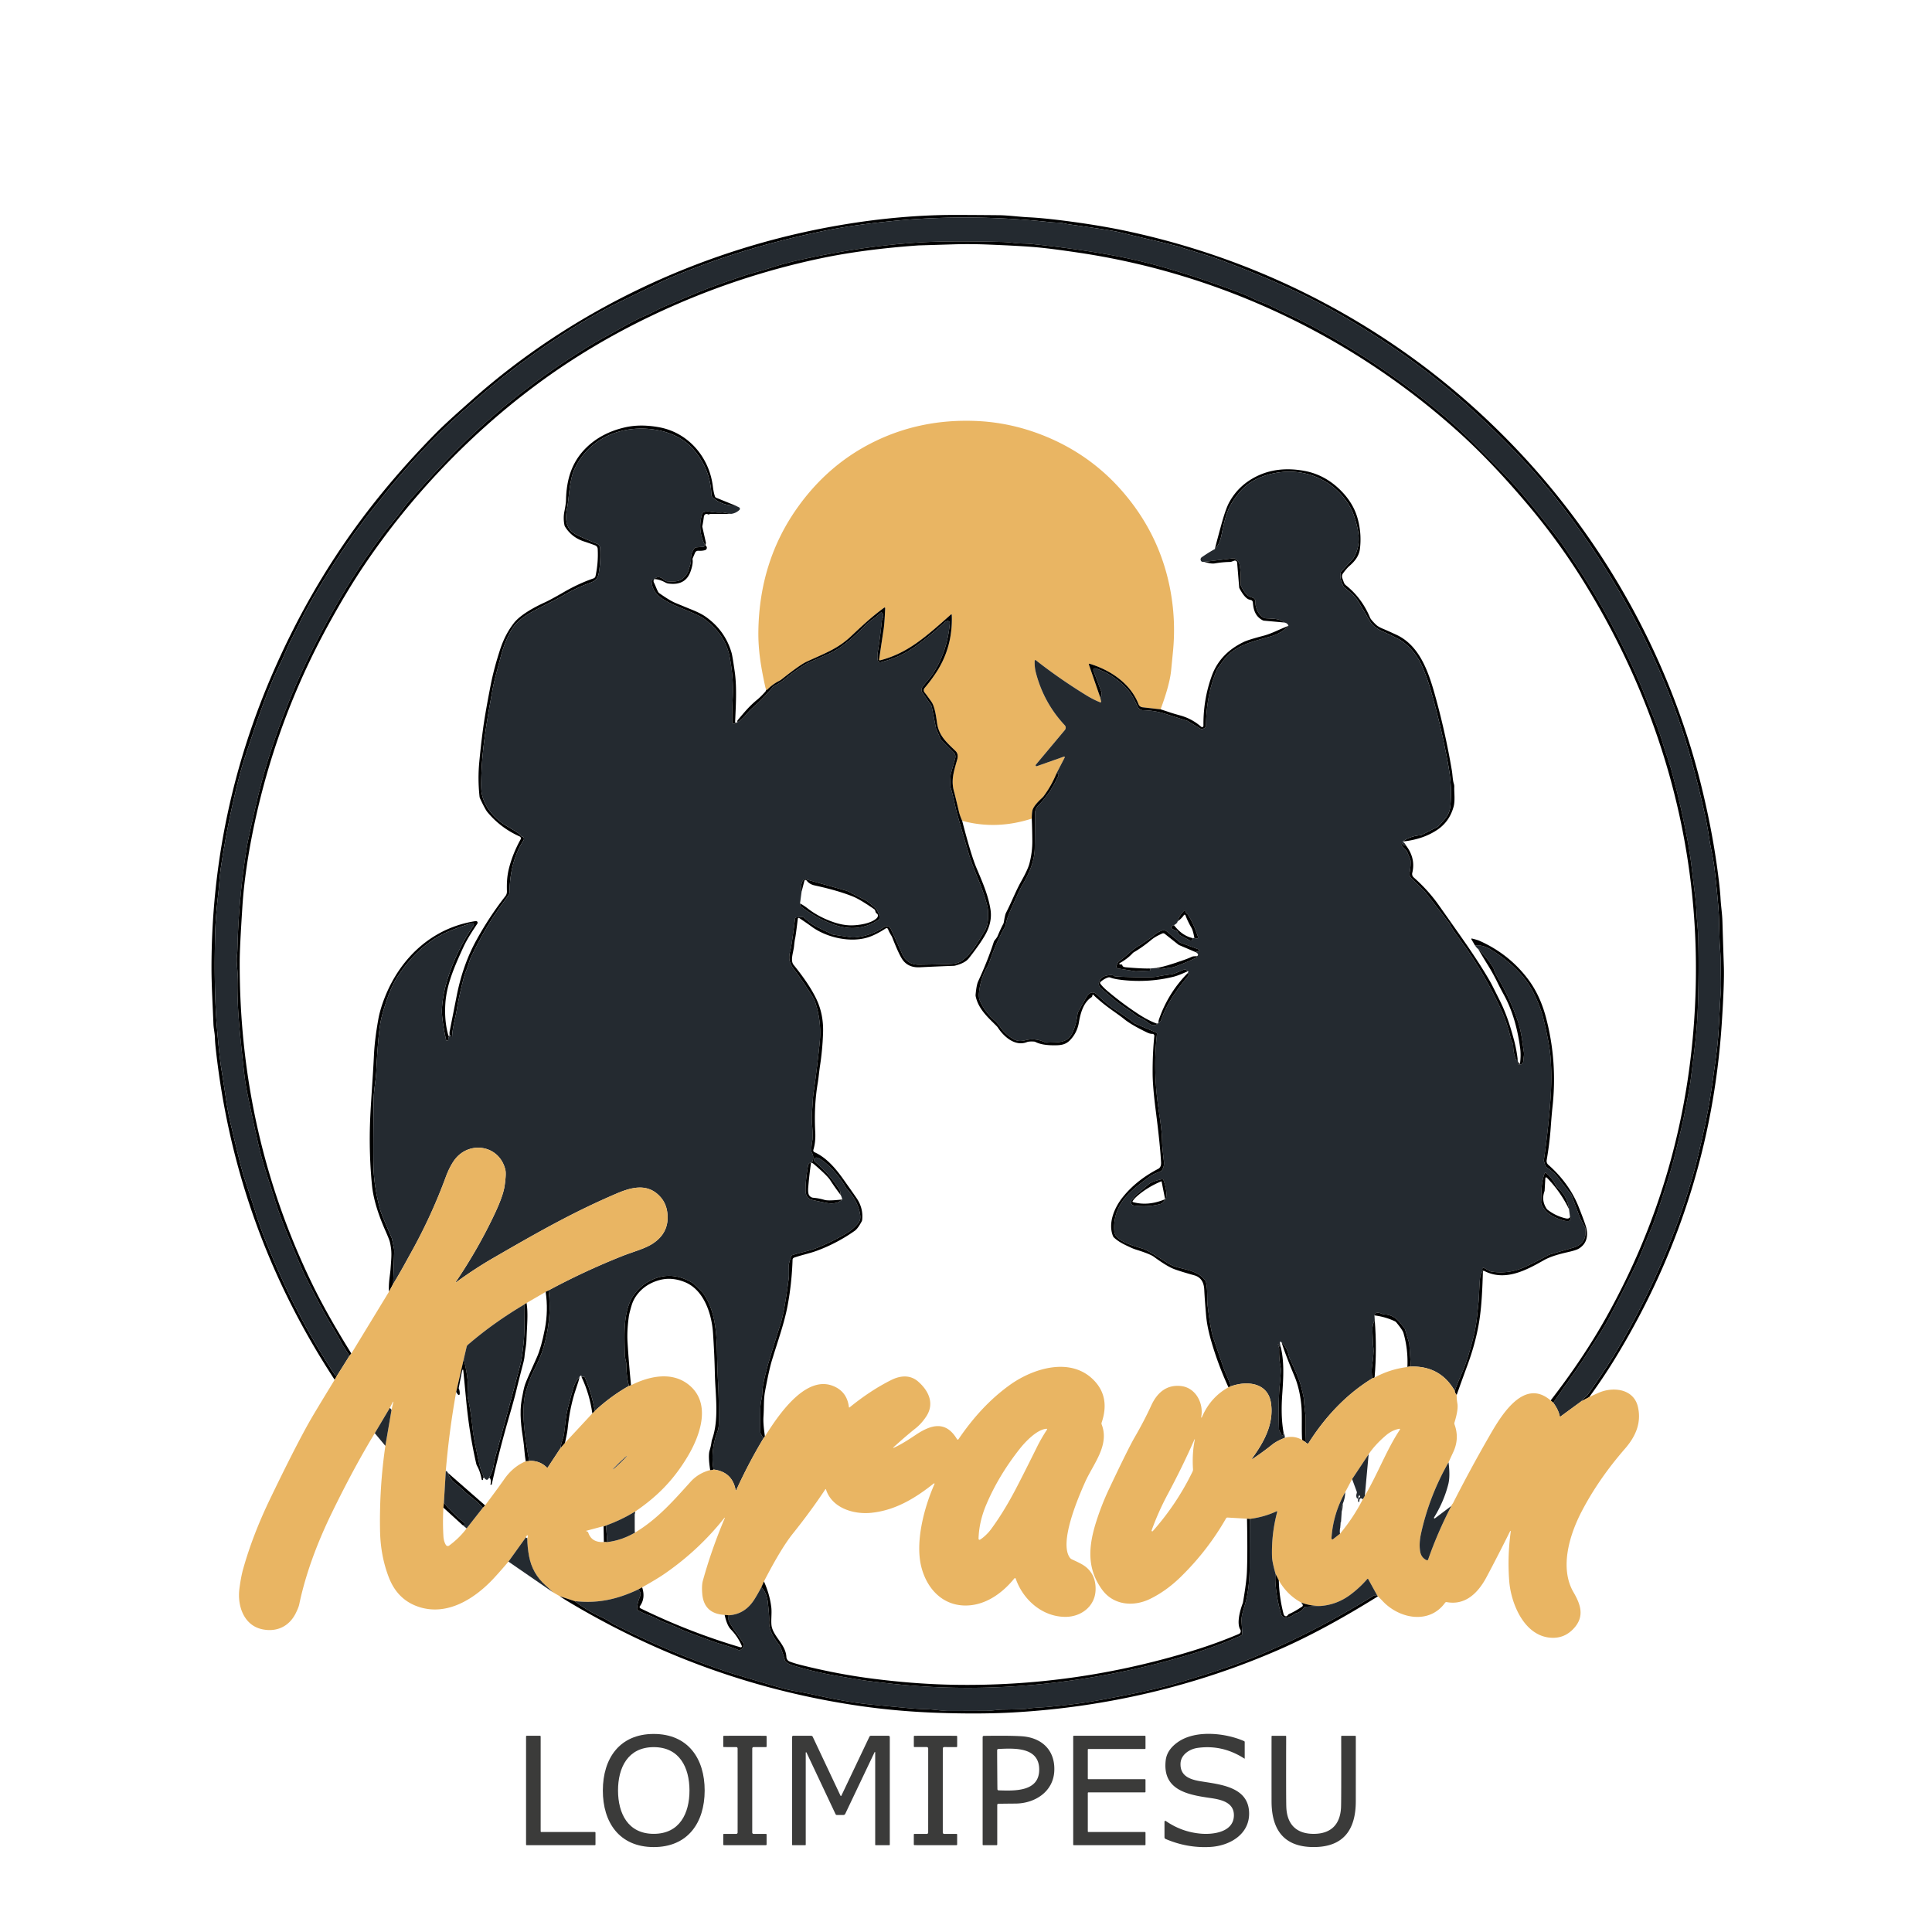
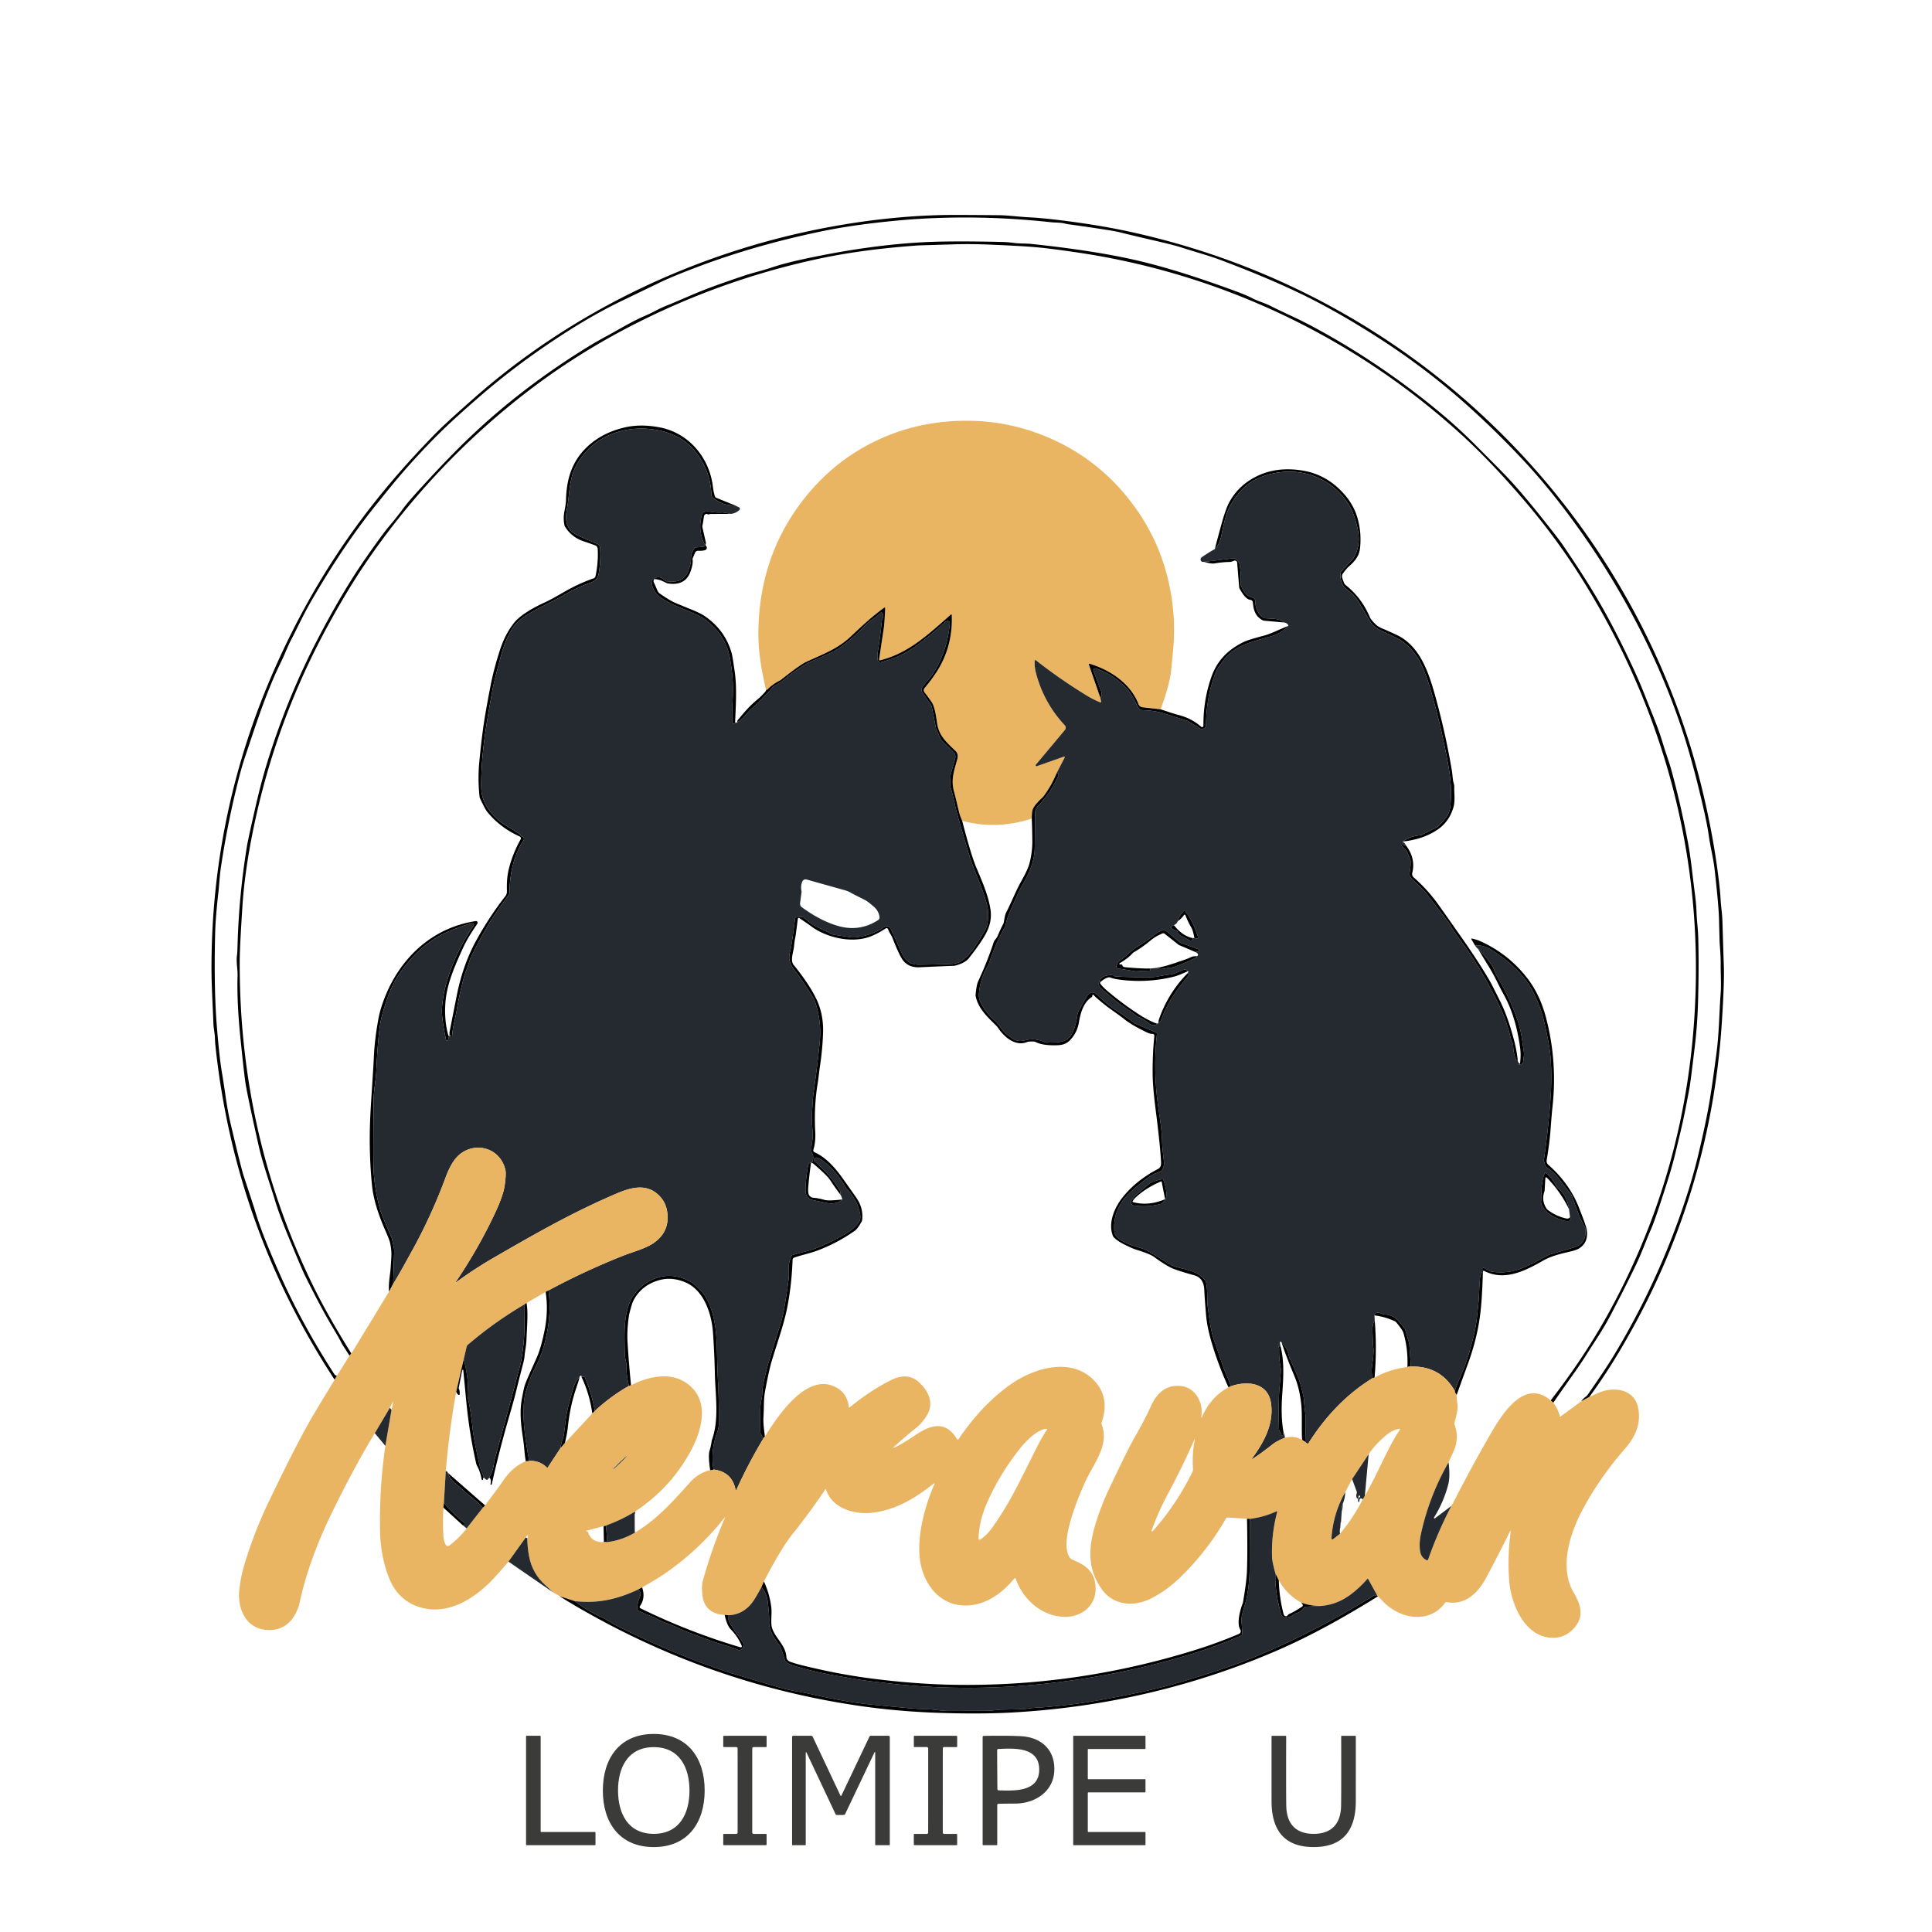
<svg xmlns="http://www.w3.org/2000/svg" version="1.1" viewBox="0.00 0.00 1024.00 1024.00">
  <path fill="#010101" d="   M 842.29 740.52   L 838.04 742.78   Q 839.00 741.33 840.59 740.20   A 3.84 3.74 -1.1 0 0 841.49 739.29   Q 851.08 725.46 855.08 718.87   Q 878.86 679.65 893.20 636.25   Q 897.47 623.35 900.39 610.94   Q 904.03 595.52 905.84 585.21   Q 907.22 577.43 909.72 558.53   C 911.18 547.51 911.14 538.35 912.00 526.22   C 912.34 521.39 911.95 515.97 912.00 511.33   Q 912.05 507.21 911.48 500.18   Q 911.43 499.58 911.12 487.25   Q 910.93 479.79 908.75 460.58   C 908.12 455.02 906.60 449.24 905.72 443.12   Q 904.89 437.32 903.24 430.06   Q 897.89 406.45 892.44 389.52   Q 879.25 348.56 855.29 308.48   Q 845.22 291.63 833.10 275.16   Q 820.58 258.14 808.04 244.65   Q 794.93 230.54 779.95 216.89   Q 756.64 195.65 729.13 178.13   Q 707.69 164.46 688.86 155.42   Q 671.37 147.02 647.40 137.98   Q 643.13 136.37 637.24 134.58   Q 627.80 131.71 627.00 131.43   Q 623.21 130.11 611.48 127.41   Q 600.99 124.99 593.00 123.00   Q 589.39 122.11 567.57 119.04   Q 565.44 118.75 564.32 118.47   C 561.87 117.86 559.64 118.08 556.48 117.73   Q 519.38 113.71 482.77 116.29   Q 482.13 116.33 479.70 116.54   Q 454.40 118.70 435.82 122.54   C 413.19 127.22 390.76 133.46 368.84 141.80   Q 355.37 146.93 348.99 150.09   Q 348.53 150.32 329.63 159.43   Q 316.29 165.86 302.37 174.64   Q 276.66 190.86 255.28 209.28   Q 242.05 220.68 234.28 228.27   Q 217.29 244.86 201.58 264.82   Q 200.86 265.73 200.14 266.61   Q 182.89 287.70 165.17 318.22   C 160.61 326.08 157.53 333.01 153.77 340.18   Q 153.09 341.47 151.26 345.77   C 149.33 350.33 147.00 354.69 144.88 359.68   C 138.80 373.96 134.45 387.62 129.84 401.32   Q 128.18 406.28 126.53 412.75   Q 120.63 435.96 117.09 459.68   C 116.43 464.10 116.09 470.14 115.73 473.24   Q 114.29 485.78 114.06 493.75   C 113.67 507.93 113.57 527.41 114.95 544.23   Q 116.26 560.09 117.42 567.17   Q 118.62 574.48 119.59 581.21   Q 120.70 589.02 122.14 595.14   Q 127.75 619.00 129.25 623.54   Q 134.69 640.07 134.86 640.64   Q 137.40 649.40 141.68 659.82   Q 148.03 675.27 153.35 686.21   Q 163.64 707.37 177.31 728.51   Q 177.61 728.98 178.62 729.15   L 177.38 731.31   Q 124.78 651.17 114.35 555.83   Q 113.96 552.22 113.91 550.15   C 113.85 547.53 113.22 545.34 113.12 542.61   C 112.79 533.66 112.11 522.88 112.10 513.46   Q 112.01 430.05 145.91 353.67   Q 164.25 312.33 190.05 277.29   Q 207.59 253.46 230.54 230.05   C 236.17 224.31 244.22 217.25 250.32 211.83   C 303.21 164.84 369.55 133.45 438.74 120.50   Q 470.09 114.63 499.50 113.98   Q 505.72 113.84 529.56 114.06   C 534.04 114.10 540.42 114.94 545.27 115.17   Q 554.87 115.62 572.21 118.09   Q 586.54 120.14 598.86 122.83   Q 657.99 135.76 709.96 164.94   Q 762.48 194.44 804.21 238.47   C 850.93 287.76 884.96 349.17 901.48 415.51   Q 908.03 441.81 911.00 466.52   Q 911.72 472.56 911.91 475.99   C 912.18 480.85 912.78 483.76 912.93 488.65   Q 913.24 499.22 913.68 512.24   Q 913.97 521.21 912.57 542.49   Q 906.27 637.87 856.03 720.04   Q 849.60 730.56 842.29 740.52   Z" />
-   <path fill="#242a30" d="   M 838.04 742.78   L 827.15 750.76   A 0.29 0.29 0.0 0 1 826.69 750.58   Q 825.96 747.07 823.26 743.49   Q 828.09 736.48 833.06 729.49   Q 838.02 722.53 840.65 718.33   C 845.91 709.93 849.31 705.30 853.77 696.82   Q 861.19 682.69 867.15 670.29   C 870.05 664.25 872.67 656.97 875.21 651.21   Q 877.42 646.18 883.85 625.89   Q 886.38 617.92 888.19 610.40   Q 891.43 596.96 891.90 594.73   Q 893.51 587.23 895.45 576.73   Q 896.04 573.49 898.25 554.88   Q 899.58 543.71 899.93 532.94   Q 900.55 513.98 900.10 496.95   C 899.97 491.96 899.32 487.95 899.18 483.16   Q 899.06 479.36 898.22 472.85   C 896.84 462.20 896.23 454.92 894.64 446.45   Q 891.08 427.38 885.95 408.44   C 884.75 404.02 882.88 399.09 881.44 394.30   C 878.80 385.52 876.72 381.00 872.21 369.52   Q 869.22 361.92 866.21 355.39   Q 856.11 333.47 846.48 317.13   Q 839.18 304.75 828.33 288.86   Q 826.08 285.55 817.29 274.54   Q 806.31 260.77 798.73 252.76   Q 795.65 249.49 781.87 235.70   Q 772.91 226.73 764.05 219.33   Q 733.72 193.99 699.71 175.24   Q 692.53 171.28 687.06 168.69   Q 675.17 163.08 674.15 162.53   C 670.45 160.54 667.31 159.93 663.51 157.96   Q 660.58 156.43 655.54 154.57   Q 624.29 142.99 601.93 137.87   Q 579.62 132.76 546.53 129.28   C 543.75 128.99 540.43 129.17 537.41 128.75   Q 534.29 128.31 530.57 128.23   Q 502.63 127.59 487.75 128.47   Q 458.94 130.15 425.01 137.52   Q 415.66 139.55 408.63 141.90   C 403.61 143.58 398.94 144.56 393.67 146.36   C 383.57 149.81 375.67 152.49 367.00 156.20   Q 354.96 161.35 354.05 161.69   C 349.61 163.35 346.34 165.50 341.96 167.35   C 335.32 170.15 328.10 174.57 322.60 177.55   Q 316.24 180.99 312.28 183.42   Q 276.58 205.28 248.35 232.36   Q 235.82 244.38 219.77 262.23   Q 215.74 266.71 212.98 270.47   Q 210.39 274.01 206.33 278.81   Q 202.55 283.28 193.65 296.09   Q 181.83 313.07 169.11 337.33   Q 152.26 369.46 141.44 404.76   Q 138.47 414.45 135.69 426.51   Q 131.54 444.50 130.89 448.50   Q 126.60 474.77 125.89 501.47   Q 125.79 505.08 125.65 506.03   C 125.07 509.77 126.03 513.63 125.91 517.44   Q 125.49 530.88 127.39 549.77   Q 129.52 570.91 130.34 575.48   Q 131.90 584.17 137.18 607.64   C 139.21 616.65 143.71 629.42 145.61 635.77   Q 147.95 643.64 153.06 655.95   Q 160.16 673.07 161.49 675.76   Q 170.13 693.19 175.92 702.86   Q 179.86 709.44 181.28 712.33   A 0.20 0.04 79.1 0 0 181.30 712.38   L 185.25 718.56   L 178.62 729.15   Q 177.61 728.98 177.31 728.51   Q 163.64 707.37 153.35 686.21   Q 148.03 675.27 141.68 659.82   Q 137.40 649.40 134.86 640.64   Q 134.69 640.07 129.25 623.54   Q 127.75 619.00 122.14 595.14   Q 120.70 589.02 119.59 581.21   Q 118.62 574.48 117.42 567.17   Q 116.26 560.09 114.95 544.23   C 113.57 527.41 113.67 507.93 114.06 493.75   Q 114.29 485.78 115.73 473.24   C 116.09 470.14 116.43 464.10 117.09 459.68   Q 120.63 435.96 126.53 412.75   Q 128.18 406.28 129.84 401.32   C 134.45 387.62 138.80 373.96 144.88 359.68   C 147.00 354.69 149.33 350.33 151.26 345.77   Q 153.09 341.47 153.77 340.18   C 157.53 333.01 160.61 326.08 165.17 318.22   Q 182.89 287.70 200.14 266.61   Q 200.86 265.73 201.58 264.82   Q 217.29 244.86 234.28 228.27   Q 242.05 220.68 255.28 209.28   Q 276.66 190.86 302.37 174.64   Q 316.29 165.86 329.63 159.43   Q 348.53 150.32 348.99 150.09   Q 355.37 146.93 368.84 141.80   C 390.76 133.46 413.19 127.22 435.82 122.54   Q 454.40 118.70 479.70 116.54   Q 482.13 116.33 482.77 116.29   Q 519.38 113.71 556.48 117.73   C 559.64 118.08 561.87 117.86 564.32 118.47   Q 565.44 118.75 567.57 119.04   Q 589.39 122.11 593.00 123.00   Q 600.99 124.99 611.48 127.41   Q 623.21 130.11 627.00 131.43   Q 627.80 131.71 637.24 134.58   Q 643.13 136.37 647.40 137.98   Q 671.37 147.02 688.86 155.42   Q 707.69 164.46 729.13 178.13   Q 756.64 195.65 779.95 216.89   Q 794.93 230.54 808.04 244.65   Q 820.58 258.14 833.10 275.16   Q 845.22 291.63 855.29 308.48   Q 879.25 348.56 892.44 389.52   Q 897.89 406.45 903.24 430.06   Q 904.89 437.32 905.72 443.12   C 906.60 449.24 908.12 455.02 908.75 460.58   Q 910.93 479.79 911.12 487.25   Q 911.43 499.58 911.48 500.18   Q 912.05 507.21 912.00 511.33   C 911.95 515.97 912.34 521.39 912.00 526.22   C 911.14 538.35 911.18 547.51 909.72 558.53   Q 907.22 577.43 905.84 585.21   Q 904.03 595.52 900.39 610.94   Q 897.47 623.35 893.20 636.25   Q 878.86 679.65 855.08 718.87   Q 851.08 725.46 841.49 739.29   A 3.84 3.74 -1.1 0 1 840.59 740.20   Q 839.00 741.33 838.04 742.78   Z" />
  <path fill="#010101" d="   M 823.26 743.49   L 821.88 742.27   Q 839.08 720.03 851.19 698.45   Q 895.22 619.93 898.61 528.18   Q 901.36 453.50 876.06 383.69   Q 861.55 343.68 838.25 306.49   Q 825.13 285.55 808.63 266.15   Q 790.47 244.79 773.95 229.80   C 718.02 179.05 647.75 145.29 572.02 133.97   Q 557.46 131.79 549.50 131.07   Q 541.21 130.32 523.76 129.62   Q 514.17 129.23 505.25 129.51   Q 486.85 130.07 486.76 130.08   Q 457.75 132.12 434.88 136.95   Q 388.43 146.75 345.26 167.39   Q 312.52 183.04 284.61 203.73   C 249.09 230.07 217.52 263.16 192.76 299.99   Q 183.69 313.48 173.90 331.38   Q 146.83 380.89 135.00 435.97   Q 129.78 460.31 128.48 480.46   Q 127.08 501.98 127.05 509.25   Q 126.69 601.25 165.97 681.53   Q 173.61 697.14 186.23 717.40   L 185.25 718.56   L 181.30 712.38   A 0.20 0.04 79.1 0 1 181.28 712.33   Q 179.86 709.44 175.92 702.86   Q 170.13 693.19 161.49 675.76   Q 160.16 673.07 153.06 655.95   Q 147.95 643.64 145.61 635.77   C 143.71 629.42 139.21 616.65 137.18 607.64   Q 131.90 584.17 130.34 575.48   Q 129.52 570.91 127.39 549.77   Q 125.49 530.88 125.91 517.44   C 126.03 513.63 125.07 509.77 125.65 506.03   Q 125.79 505.08 125.89 501.47   Q 126.60 474.77 130.89 448.50   Q 131.54 444.50 135.69 426.51   Q 138.47 414.45 141.44 404.76   Q 152.26 369.46 169.11 337.33   Q 181.83 313.07 193.65 296.09   Q 202.55 283.28 206.33 278.81   Q 210.39 274.01 212.98 270.47   Q 215.74 266.71 219.77 262.23   Q 235.82 244.38 248.35 232.36   Q 276.58 205.28 312.28 183.42   Q 316.24 180.99 322.60 177.55   C 328.10 174.57 335.32 170.15 341.96 167.35   C 346.34 165.50 349.61 163.35 354.05 161.69   Q 354.96 161.35 367.00 156.20   C 375.67 152.49 383.57 149.81 393.67 146.36   C 398.94 144.56 403.61 143.58 408.63 141.90   Q 415.66 139.55 425.01 137.52   Q 458.94 130.15 487.75 128.47   Q 502.63 127.59 530.57 128.23   Q 534.29 128.31 537.41 128.75   C 540.43 129.17 543.75 128.99 546.53 129.28   Q 579.62 132.76 601.93 137.87   Q 624.29 142.99 655.54 154.57   Q 660.58 156.43 663.51 157.96   C 667.31 159.93 670.45 160.54 674.15 162.53   Q 675.17 163.08 687.06 168.69   Q 692.53 171.28 699.71 175.24   Q 733.72 193.99 764.05 219.33   Q 772.91 226.73 781.87 235.70   Q 795.65 249.49 798.73 252.76   Q 806.31 260.77 817.29 274.54   Q 826.08 285.55 828.33 288.86   Q 839.18 304.75 846.48 317.13   Q 856.11 333.47 866.21 355.39   Q 869.22 361.92 872.21 369.52   C 876.72 381.00 878.80 385.52 881.44 394.30   C 882.88 399.09 884.75 404.02 885.95 408.44   Q 891.08 427.38 894.64 446.45   C 896.23 454.92 896.84 462.20 898.22 472.85   Q 899.06 479.36 899.18 483.16   C 899.32 487.95 899.97 491.96 900.10 496.95   Q 900.55 513.98 899.93 532.94   Q 899.58 543.71 898.25 554.88   Q 896.04 573.49 895.45 576.73   Q 893.51 587.23 891.90 594.73   Q 891.43 596.96 888.19 610.40   Q 886.38 617.92 883.85 625.89   Q 877.42 646.18 875.21 651.21   C 872.67 656.97 870.05 664.25 867.15 670.29   Q 861.19 682.69 853.77 696.82   C 849.31 705.30 845.91 709.93 840.65 718.33   Q 838.02 722.53 833.06 729.49   Q 828.09 736.48 823.26 743.49   Z" />
  <path fill="#e9b563" d="   M 615.14 375.96   L 605.52 374.87   A 2.51 2.51 0.0 0 1 603.46 373.28   C 599.21 362.22 588.45 355.10 577.50 351.79   A 0.31 0.31 0.0 0 0 577.11 352.19   L 583.17 369.76   L 583.63 371.83   A 0.36 0.36 0.0 0 1 583.15 372.25   Q 579.59 370.89 575.47 368.34   Q 561.23 359.55 548.99 349.91   A 0.36 0.36 0.0 0 0 548.41 350.17   Q 548.23 353.48 549.09 356.71   Q 553.27 372.57 564.34 384.40   A 1.90 1.89 43.6 0 1 564.41 386.91   L 549.02 405.30   A 0.50 0.50 0.0 0 0 549.57 406.09   L 563.92 401.02   A 0.33 0.33 0.0 0 1 564.32 401.48   L 560.03 409.76   Q 557.36 416.33 553.15 422.00   A 7.17 6.83 88.6 0 1 552.36 422.87   Q 548.59 426.30 547.47 428.76   Q 546.87 430.10 546.87 433.87   Q 528.01 439.95 509.97 435.04   Q 508.77 432.29 508.32 430.43   Q 506.09 421.05 505.73 419.83   C 503.94 413.59 505.49 409.09 507.33 402.62   Q 508.17 399.69 506.45 398.04   C 501.75 393.51 498.01 390.23 496.84 384.22   C 496.31 381.52 495.80 374.98 493.71 372.00   Q 490.92 368.02 490.08 367.06   A 1.85 1.85 0.0 0 1 490.07 364.65   Q 493.23 360.92 495.93 356.87   Q 505.13 343.09 504.46 325.89   A 0.28 0.28 0.0 0 0 504.00 325.70   C 490.79 337.45 481.01 346.29 466.43 350.00   A 0.39 0.39 0.0 0 1 465.95 349.57   Q 467.03 342.14 468.35 333.48   Q 468.82 330.41 469.17 322.35   A 0.34 0.33 -17.2 0 0 468.63 322.07   C 462.35 326.73 458.91 329.85 451.16 337.14   C 444.11 343.77 437.98 345.93 427.48 350.73   Q 424.12 352.27 414.15 360.16   A 6.27 5.62 9.5 0 1 413.11 360.82   Q 409.41 362.70 406.72 365.47   Q 406.56 365.63 406.39 365.65   Q 406.16 365.67 406.07 365.53   Q 405.77 364.77 405.60 363.99   Q 403.80 355.92 402.90 349.37   Q 401.85 341.68 401.95 334.58   Q 402.47 297.83 422.27 269.62   Q 438.79 246.09 463.54 234.01   Q 488.18 221.99 517.01 223.11   Q 535.73 223.83 553.55 231.03   Q 578.47 241.10 595.70 261.37   Q 615.26 284.36 620.48 313.76   Q 623.25 329.33 621.71 345.23   Q 621.43 348.13 620.73 355.24   Q 619.99 362.89 615.14 375.96   Z" />
  <path fill="#010101" d="   M 389.57 267.88   Q 382.99 268.07 377.91 263.84   A 2.43 2.39 19.4 0 1 377.04 262.06   Q 376.68 251.69 371.09 242.94   Q 366.81 236.23 361.27 232.80   Q 355.41 229.17 347.97 227.87   C 330.16 224.77 312.05 231.90 304.35 248.95   C 301.83 254.51 301.57 264.07 300.65 268.81   C 299.26 276.08 299.93 280.92 306.57 283.96   Q 311.61 286.27 316.39 288.19   A 2.70 2.68 9.5 0 1 318.08 290.54   Q 318.46 297.25 317.39 303.64   C 316.85 306.86 315.45 307.95 312.53 309.01   Q 305.59 311.54 299.86 314.84   C 293.23 318.67 287.55 321.17 281.72 324.46   Q 274.67 328.43 271.90 332.63   Q 267.77 338.89 265.23 348.70   C 263.65 354.80 261.92 360.70 260.93 366.19   C 258.34 380.47 255.76 395.23 255.21 409.02   Q 254.87 417.37 255.25 419.95   C 256.35 427.39 262.11 433.95 268.33 437.67   C 271.94 439.83 275.17 441.59 276.02 442.85   Q 276.35 443.34 276.66 443.37   A 1.37 1.21 -69.7 0 1 277.46 445.43   C 272.04 453.84 270.20 463.30 270.02 473.30   A 1.77 1.76 64.3 0 1 269.66 474.34   Q 262.86 483.51 259.15 489.63   Q 254.26 497.70 249.72 507.18   Q 248.98 508.72 248.51 510.44   C 247.75 513.23 246.51 515.45 245.70 518.64   Q 243.14 528.67 242.10 535.21   C 241.38 539.75 239.78 544.68 239.63 549.44   A 0.22 0.22 0.0 0 1 239.19 549.48   L 239.08 548.92   A 0.34 0.34 0.0 0 0 238.41 548.91   Q 238.27 549.46 238.00 549.52   Q 237.63 549.59 237.63 550.09   Q 237.65 551.34 237.24 551.56   A 0.56 0.56 0.0 0 1 236.43 551.19   Q 233.94 539.69 234.25 534.48   Q 234.69 526.92 237.19 518.97   Q 242.06 503.52 251.02 490.55   Q 251.36 490.06 250.93 489.67   Q 250.45 489.22 249.53 489.49   Q 244.24 491.02 238.09 493.54   C 226.84 498.16 217.81 506.92 211.10 517.05   Q 207.77 522.07 205.24 529.35   Q 202.33 537.75 201.56 542.51   Q 200.22 550.87 199.44 567.90   C 199.21 572.70 198.11 577.48 198.05 582.75   Q 197.77 610.65 197.95 618.37   Q 198.21 629.00 201.51 641.26   Q 202.06 643.31 207.57 656.04   A 3.36 3.26 28.2 0 1 207.78 656.70   L 208.72 661.21   A 9.98 9.37 -51.9 0 1 208.92 663.45   L 208.39 680.53   L 206.19 684.62   C 205.80 680.43 206.79 675.50 207.00 672.60   C 207.47 665.91 207.84 663.52 206.66 658.38   Q 206.33 656.95 204.31 652.39   Q 198.19 638.57 197.17 628.27   Q 195.49 611.21 196.17 593.87   C 196.54 584.34 197.64 571.08 198.19 559.46   Q 198.59 550.93 200.51 540.25   Q 201.48 534.85 204.01 528.49   C 212.48 507.17 229.56 491.62 252.14 488.19   A 0.88 0.88 0.0 0 1 253.00 489.55   C 250.98 492.61 247.68 497.47 245.62 501.97   C 240.72 512.65 236.69 521.91 236.04 532.01   Q 235.45 541.22 237.66 548.89   A 0.33 0.33 0.0 0 0 238.30 548.78   Q 238.20 547.31 238.31 546.76   Q 238.86 543.97 242.06 527.76   C 244.14 517.26 247.50 507.36 252.53 498.24   Q 259.41 485.77 267.84 475.01   A 3.94 3.92 -26.8 0 0 268.68 472.47   C 268.56 468.21 268.70 464.44 269.76 460.25   Q 271.75 452.42 275.95 444.85   A 1.07 1.07 0.0 0 0 275.45 443.35   Q 265.35 438.87 258.33 430.42   Q 257.20 429.07 254.44 423.21   A 3.33 3.16 -62.0 0 1 254.17 422.24   Q 253.16 412.88 254.04 403.75   Q 255.45 389.10 257.06 379.51   Q 258.31 372.01 260.13 362.79   Q 261.83 354.20 265.06 344.30   Q 267.68 336.27 272.31 330.31   C 275.84 325.75 283.48 321.69 288.81 319.26   Q 291.84 317.88 298.91 313.79   Q 306.83 309.21 314.55 306.57   A 1.66 1.66 0.0 0 0 315.64 305.35   Q 317.20 298.06 316.79 290.88   A 2.08 2.08 0.0 0 0 315.46 289.06   Q 312.69 288.01 309.53 286.98   Q 303.02 284.85 299.49 279.15   A 2.73 2.60 25.2 0 1 299.16 278.30   Q 298.43 274.61 299.15 271.03   Q 299.94 267.11 299.99 265.02   C 300.24 254.49 302.81 245.05 310.78 237.25   Q 318.85 229.37 331.22 226.52   Q 339.48 224.62 349.48 226.48   C 364.98 229.37 375.96 242.46 377.83 257.82   Q 378.24 261.13 378.95 263.14   A 1.13 1.12 -88.9 0 0 379.60 263.82   L 389.57 267.88   Z" />
  <path fill="#242a30" d="   M 389.57 267.88   L 391.68 268.89   A 0.86 0.86 0.0 0 1 391.89 270.30   Q 389.98 272.06 387.51 272.37   L 383.31 271.62   A 1.52 1.45 46.4 0 0 382.89 271.60   Q 379.60 271.82 376.06 271.16   Q 374.60 270.88 372.88 271.47   A 1.09 1.08 -1.2 0 0 372.18 272.19   Q 369.59 280.83 373.48 288.53   A 0.89 0.88 -15.7 0 1 372.76 289.81   L 369.05 290.12   A 1.41 1.39 -73.4 0 0 368.05 290.67   Q 366.16 293.22 366.23 296.25   C 366.28 298.79 365.47 300.28 364.70 302.95   Q 364.31 304.29 362.15 306.43   C 360.07 308.50 356.21 308.36 353.63 308.12   A 2.18 2.18 0.0 0 1 352.34 307.56   C 350.79 306.16 348.54 304.96 346.89 306.94   L 346.56 307.22   Q 346.19 307.17 345.88 307.27   A 0.77 0.76 80.7 0 0 345.34 308.03   C 345.64 314.14 349.96 316.96 354.90 319.54   Q 356.99 320.63 361.12 322.32   Q 370.82 326.27 372.99 327.83   Q 384.44 336.11 386.75 348.23   Q 388.88 359.41 388.38 369.48   Q 387.97 377.65 388.06 382.47   Q 388.08 383.54 388.86 383.60   Q 389.49 383.65 390.30 383.02   Q 390.86 382.57 390.81 382.86   Q 392.98 381.48 394.69 379.53   Q 397.40 376.43 398.15 375.77   Q 404.02 370.64 409.51 364.23   A 2.74 2.67 -83.9 0 1 410.26 363.61   C 412.28 362.46 414.00 361.59 416.17 359.75   Q 421.00 355.67 427.82 351.56   Q 427.87 351.53 438.77 346.75   C 446.60 343.32 452.46 337.56 458.54 331.56   Q 460.70 329.42 462.65 328.14   Q 464.30 327.05 466.71 324.81   A 0.64 0.64 0.0 0 1 467.68 324.93   Q 468.63 326.38 467.61 328.15   A 1.33 1.29 64.0 0 0 467.44 328.67   Q 466.52 337.58 465.20 345.82   Q 464.88 347.84 465.24 349.92   A 1.34 1.34 0.0 0 0 466.91 350.99   C 473.05 349.33 478.14 347.34 483.78 343.57   Q 490.67 338.97 500.28 330.28   Q 501.33 329.32 502.01 329.15   A 1.13 1.13 0.0 0 1 503.41 330.34   Q 502.17 345.13 494.52 356.98   Q 493.30 358.87 491.69 360.65   Q 490.82 361.62 488.91 364.12   A 2.45 2.45 0.0 0 0 488.84 366.99   L 493.45 373.65   A 2.81 2.76 22.7 0 1 493.87 374.65   L 496.14 386.23   A 0.60 0.46 37.0 0 0 496.18 386.37   L 498.66 391.91   A 1.23 1.19 10.5 0 0 498.83 392.15   L 505.47 398.78   A 3.20 3.19 30.4 0 1 506.28 401.89   L 503.88 410.42   A 0.53 0.48 -42.1 0 0 503.87 410.52   Q 503.50 416.38 503.84 417.43   C 505.37 422.09 505.99 426.65 507.46 431.91   Q 509.65 439.71 513.40 452.31   C 515.69 460.02 519.12 466.85 521.57 474.36   Q 523.49 480.21 523.64 482.30   Q 524.20 489.68 521.89 493.42   C 517.68 500.23 515.14 505.40 509.59 509.34   Q 507.70 510.67 504.49 510.88   Q 501.21 511.08 487.28 511.30   Q 480.73 511.41 478.16 505.62   Q 474.32 496.93 472.06 492.18   A 1.52 1.41 13.1 0 0 471.79 491.78   Q 470.35 490.26 468.75 491.30   Q 460.96 496.38 452.43 496.86   A 6.61 6.29 46.4 0 1 451.19 496.80   L 441.98 495.44   A 3.80 3.75 61.3 0 1 440.98 495.14   Q 436.26 492.90 432.61 491.09   C 430.05 489.82 428.30 488.18 425.81 486.16   A 0.85 0.81 -26.5 0 0 425.20 485.97   L 422.13 486.23   A 0.81 0.81 0.0 0 0 421.39 486.94   Q 419.60 501.21 418.86 503.93   C 417.23 509.94 419.61 511.97 422.61 516.17   Q 427.91 523.59 431.39 529.46   A 6.11 5.68 22.3 0 1 431.81 530.37   Q 435.62 541.31 434.44 552.75   Q 433.03 566.34 431.49 577.07   Q 430.88 581.29 430.81 582.95   C 430.58 588.21 429.98 591.42 430.42 596.15   Q 430.81 600.46 430.65 603.76   A 4.17 3.01 83.1 0 1 430.58 604.33   Q 429.99 607.49 430.04 610.05   A 1.83 1.73 29.9 0 0 430.31 610.95   Q 431.50 612.86 430.70 615.45   A 1.08 1.04 -7.5 0 1 430.23 616.04   L 429.87 616.24   Q 428.55 616.28 428.25 617.99   Q 426.95 625.54 426.95 630.76   Q 426.95 634.45 429.57 635.70   A 2.89 2.34 59.2 0 0 430.14 635.91   Q 432.18 636.41 437.82 637.53   Q 443.33 638.62 446.44 635.75   Q 446.00 634.00 445.50 633.28   L 445.35 631.71   A 1.92 1.87 27.8 0 0 445.10 630.94   Q 440.12 622.68 431.91 615.72   A 1.25 1.24 74.4 0 1 433.11 613.59   Q 435.18 614.28 437.72 616.48   Q 444.18 622.07 448.45 629.60   A 2.19 2.10 -82.5 0 0 448.76 630.02   Q 454.75 636.54 455.89 643.75   C 456.25 646.03 455.73 647.41 454.27 649.03   Q 451.75 651.83 448.65 653.68   Q 441.28 658.06 433.01 661.41   C 428.66 663.16 424.44 663.76 419.98 665.23   A 0.98 0.97 -89.3 0 0 419.36 665.84   Q 418.07 669.55 418.09 670.58   Q 418.20 676.27 418.08 677.23   Q 415.76 695.39 413.64 701.93   Q 410.62 711.24 407.43 721.93   Q 405.70 727.75 404.50 733.84   C 403.94 736.65 404.16 739.28 403.63 741.57   Q 403.01 744.23 402.97 747.34   Q 402.90 753.11 402.98 758.93   A 2.24 2.13 -61.3 0 0 403.25 759.95   L 404.63 762.38   Q 396.74 775.51 390.20 789.86   A 0.15 0.15 0.0 0 1 389.91 789.82   Q 388.12 780.10 378.16 778.88   Q 376.49 768.77 380.24 758.85   Q 381.00 756.84 381.01 754.26   Q 381.05 740.73 380.61 733.18   Q 380.26 727.21 380.02 716.30   C 379.76 704.74 378.73 694.11 372.80 685.65   Q 372.06 684.58 367.55 680.36   A 4.73 4.35 -6.3 0 0 366.76 679.78   Q 354.35 672.59 342.58 679.95   C 338.91 682.24 335.39 686.39 333.92 689.92   C 330.45 698.22 330.95 707.13 331.16 718.25   Q 331.18 719.04 331.77 721.64   A 7.92 7.56 -52.7 0 1 331.96 723.35   Q 331.93 728.94 333.36 734.56   Q 323.84 739.91 315.28 747.82   Q 313.72 739.07 310.53 731.37   Q 309.92 729.89 309.87 729.86   Q 309.38 729.56 308.19 729.78   Q 308.24 729.54 308.21 729.33   A 0.30 0.30 0.0 0 0 307.70 729.16   L 307.22 729.66   Q 304.88 732.39 303.94 735.46   Q 302.87 738.94 301.03 746.08   Q 300.13 749.57 299.66 754.00   Q 298.95 760.74 298.52 761.97   Q 297.15 765.89 297.17 767.39   L 290.39 777.69   A 0.41 0.40 39.2 0 1 289.77 777.75   Q 286.04 774.09 280.47 774.29   Q 277.20 756.62 277.47 747.26   Q 277.66 741.11 278.60 738.07   C 279.74 734.43 280.56 731.14 282.45 727.42   Q 286.57 719.37 287.98 714.48   C 290.91 704.42 292.12 694.51 290.74 683.93   Q 309.73 673.70 329.93 665.68   C 335.32 663.54 341.58 661.92 345.67 659.32   Q 355.05 653.38 353.68 642.65   Q 353.03 637.62 349.80 634.14   C 343.05 626.87 334.43 629.33 326.49 632.74   C 304.03 642.39 285.88 652.61 261.33 666.83   Q 251.27 672.66 241.72 679.67   A 0.13 0.12 -1.2 0 1 241.54 679.50   Q 253.66 661.59 262.38 642.95   Q 266.71 633.69 267.46 628.50   Q 268.38 622.17 267.84 619.97   C 264.59 606.53 247.92 604.28 240.42 615.46   Q 238.06 618.98 236.29 623.79   Q 228.71 644.37 218.11 663.45   C 215.68 667.83 211.90 674.88 208.39 680.53   L 208.92 663.45   A 9.98 9.37 -51.9 0 0 208.72 661.21   L 207.78 656.70   A 3.36 3.26 28.2 0 0 207.57 656.04   Q 202.06 643.31 201.51 641.26   Q 198.21 629.00 197.95 618.37   Q 197.77 610.65 198.05 582.75   C 198.11 577.48 199.21 572.70 199.44 567.90   Q 200.22 550.87 201.56 542.51   Q 202.33 537.75 205.24 529.35   Q 207.77 522.07 211.10 517.05   C 217.81 506.92 226.84 498.16 238.09 493.54   Q 244.24 491.02 249.53 489.49   Q 250.45 489.22 250.93 489.67   Q 251.36 490.06 251.02 490.55   Q 242.06 503.52 237.19 518.97   Q 234.69 526.92 234.25 534.48   Q 233.94 539.69 236.43 551.19   A 0.56 0.56 0.0 0 0 237.24 551.56   Q 237.65 551.34 237.63 550.09   Q 237.63 549.59 238.00 549.52   Q 238.27 549.46 238.41 548.91   A 0.34 0.34 0.0 0 1 239.08 548.92   L 239.19 549.48   A 0.22 0.22 0.0 0 0 239.63 549.44   C 239.78 544.68 241.38 539.75 242.10 535.21   Q 243.14 528.67 245.70 518.64   C 246.51 515.45 247.75 513.23 248.51 510.44   Q 248.98 508.72 249.72 507.18   Q 254.26 497.70 259.15 489.63   Q 262.86 483.51 269.66 474.34   A 1.77 1.76 64.3 0 0 270.02 473.30   C 270.20 463.30 272.04 453.84 277.46 445.43   A 1.37 1.21 -69.7 0 0 276.66 443.37   Q 276.35 443.34 276.02 442.85   C 275.17 441.59 271.94 439.83 268.33 437.67   C 262.11 433.95 256.35 427.39 255.25 419.95   Q 254.87 417.37 255.21 409.02   C 255.76 395.23 258.34 380.47 260.93 366.19   C 261.92 360.70 263.65 354.80 265.23 348.70   Q 267.77 338.89 271.90 332.63   Q 274.67 328.43 281.72 324.46   C 287.55 321.17 293.23 318.67 299.86 314.84   Q 305.59 311.54 312.53 309.01   C 315.45 307.95 316.85 306.86 317.39 303.64   Q 318.46 297.25 318.08 290.54   A 2.70 2.68 9.5 0 0 316.39 288.19   Q 311.61 286.27 306.57 283.96   C 299.93 280.92 299.26 276.08 300.65 268.81   C 301.57 264.07 301.83 254.51 304.35 248.95   C 312.05 231.90 330.16 224.77 347.97 227.87   Q 355.41 229.17 361.27 232.80   Q 366.81 236.23 371.09 242.94   Q 376.68 251.69 377.04 262.06   A 2.43 2.39 19.4 0 0 377.91 263.84   Q 382.99 268.07 389.57 267.88   Z   M 424.87 472.56   L 424.03 478.84   Q 424.10 480.21 424.92 480.80   Q 434.52 487.83 443.63 490.61   Q 455.36 494.19 465.43 487.66   A 1.65 1.62 70.4 0 0 466.16 486.09   Q 465.77 482.85 463.18 480.60   Q 459.98 477.81 458.63 477.12   Q 451.72 473.62 451.19 473.31   A 13.32 13.19 -21.3 0 0 447.89 471.88   L 427.48 466.15   A 1.90 1.89 -70.4 0 0 425.24 467.22   Q 424.20 469.65 424.87 472.56   Z" />
  <path fill="#010101" d="   M 743.42 446.03   Q 747.45 443.11 753.04 442.67   A 1.20 1.16 -60.0 0 0 753.46 442.55   L 762.01 438.21   A 1.31 1.30 6.7 0 0 762.33 437.96   C 766.24 433.70 768.37 431.90 768.78 426.61   C 769.33 419.54 769.05 413.53 767.59 405.43   Q 763.60 383.44 757.52 363.20   Q 756.39 359.42 754.24 354.25   Q 750.50 345.29 743.38 340.01   Q 741.46 338.59 732.56 334.51   C 729.76 333.23 727.56 331.71 726.16 329.35   Q 724.02 325.74 719.69 318.36   Q 718.24 315.90 712.56 311.32   A 2.17 2.13 -85.0 0 1 712.00 310.64   Q 710.02 306.89 710.55 303.70   A 1.83 1.82 71.4 0 1 711.03 302.73   L 716.98 296.31   A 3.88 3.77 82.1 0 0 717.53 295.56   C 721.69 288.25 720.25 281.21 717.68 273.51   Q 716.13 268.86 712.83 264.52   C 704.68 253.75 691.44 248.54 678.11 250.36   Q 669.06 251.60 662.43 255.95   Q 656.95 259.55 652.22 267.72   C 649.77 271.96 648.41 278.61 647.41 283.63   Q 646.44 288.49 643.87 291.03   Q 645.49 284.76 647.22 278.49   Q 649.61 269.76 651.48 266.31   Q 656.49 257.08 666.28 252.34   Q 677.18 247.06 691.05 249.52   Q 702.22 251.50 710.68 260.01   Q 717.09 266.46 719.38 274.16   Q 721.80 282.28 720.81 290.80   C 720.41 294.25 718.53 297.11 715.30 299.90   Q 713.75 301.24 711.82 303.89   A 2.73 2.72 53.5 0 0 711.45 306.41   L 712.24 308.64   A 3.50 3.47 9.9 0 0 713.36 310.22   Q 721.78 316.90 726.16 327.36   Q 726.63 328.49 729.30 331.09   Q 730.53 332.29 733.51 333.48   Q 734.82 334.00 740.05 336.41   C 752.37 342.09 757.08 355.97 760.47 368.04   Q 766.06 387.94 769.48 408.17   C 769.94 410.88 769.89 413.26 770.58 415.46   A 4.87 4.76 38.4 0 1 770.79 417.11   C 770.67 419.80 771.34 424.28 770.44 427.55   Q 768.26 435.47 761.80 439.82   Q 754.20 444.92 743.42 446.03   Z" />
  <path fill="#242a30" d="   M 743.42 446.03   Q 744.92 447.18 745.04 447.92   Q 743.57 448.30 743.06 446.86   A 0.03 0.02 68.9 0 0 743.03 446.84   L 742.77 446.93   A 0.30 0.29 71.9 0 0 742.59 447.30   C 743.27 449.30 745.14 449.90 745.90 451.70   Q 747.61 455.69 747.64 456.23   Q 747.77 459.04 747.11 462.65   A 3.03 3.03 0.0 0 0 747.95 465.33   L 755.43 472.78   A 1.50 0.56 69.4 0 1 755.57 472.94   L 768.16 489.41   A 2.16 1.71 19.9 0 1 768.42 489.83   Q 769.32 491.90 774.29 498.67   Q 786.24 514.94 795.52 534.92   Q 798.77 541.90 800.84 550.82   A 5.10 4.87 26.3 0 0 801.28 552.03   Q 801.99 553.37 802.00 554.02   Q 802.04 558.10 803.53 561.66   A 0.46 0.46 0.0 0 0 804.11 561.91   L 804.43 561.79   L 804.48 562.49   Q 804.33 563.81 804.63 564.00   A 1.90 1.78 -71.8 0 0 807.39 562.49   Q 807.52 561.02 807.72 559.28   A 6.21 6.09 44.5 0 0 807.69 557.68   C 806.84 551.76 806.27 546.41 804.42 541.01   Q 800.32 529.04 793.27 517.10   C 792.59 515.97 792.16 514.75 791.68 513.45   A 4.12 4.02 19.9 0 0 791.25 512.56   Q 787.94 507.26 783.45 502.97   Q 782.79 502.58 781.77 501.09   Q 785.95 500.74 790.05 503.21   Q 798.86 508.54 805.47 515.62   Q 810.16 520.63 813.32 527.24   Q 816.64 534.17 818.12 540.29   Q 821.20 553.05 821.79 560.12   Q 822.66 570.62 821.75 583.00   Q 820.56 599.21 818.29 614.76   A 1.60 1.53 -50.3 0 0 818.34 615.48   L 819.05 617.84   A 1.40 1.38 9.3 0 0 819.60 618.59   Q 823.67 621.35 825.61 623.92   Q 830.42 630.29 832.35 632.54   A 3.88 3.72 -76.8 0 1 833.03 633.69   L 837.50 645.64   A 1.74 1.71 -71.1 0 0 837.62 645.89   L 840.07 650.50   A 1.63 1.51 28.8 0 1 840.23 650.98   Q 841.33 659.13 833.82 661.31   Q 833.10 661.52 821.55 664.87   A 5.13 4.77 20.5 0 0 820.58 665.27   Q 814.34 668.73 808.46 671.43   Q 799.60 675.50 790.15 673.92   A 0.80 0.56 55.0 0 1 789.93 673.84   L 786.58 672.07   A 0.67 0.67 0.0 0 0 785.69 672.99   Q 785.92 673.61 784.92 675.45   A 3.65 3.41 64.3 0 0 784.53 676.70   C 783.92 681.83 784.06 686.53 783.55 691.18   C 782.85 697.60 782.75 700.30 781.55 705.92   Q 780.00 713.14 777.27 721.42   Q 776.26 724.47 774.18 729.30   Q 772.52 733.16 771.04 737.17   Q 763.42 723.88 747.78 724.31   L 746.99 712.75   A 6.06 5.42 38.0 0 0 746.76 711.46   L 744.75 704.69   A 1.54 1.51 17.9 0 0 744.51 704.23   C 741.49 700.22 739.19 696.91 733.67 696.65   A 2.78 2.73 57.4 0 1 732.67 696.42   Q 728.99 694.79 728.49 697.19   L 728.65 699.89   Q 727.33 701.72 727.42 705.13   Q 727.61 712.34 727.96 714.73   Q 728.25 716.76 727.14 724.62   Q 726.86 726.59 727.30 730.59   C 713.43 739.09 702.25 751.13 693.56 764.87   A 0.59 0.57 28.5 0 1 692.82 765.08   Q 692.20 764.78 691.78 764.24   Q 692.27 752.77 691.87 749.52   Q 691.10 743.26 691.18 742.53   Q 691.29 741.47 689.63 734.97   C 688.31 729.84 685.33 724.02 683.48 719.84   A 3.79 3.38 -65.7 0 1 683.23 719.04   Q 682.26 714.17 679.30 711.54   Q 677.99 710.18 678.57 712.98   Q 678.69 713.26 678.58 713.47   Q 678.40 713.84 678.12 713.59   Q 677.85 713.35 677.87 712.56   A 0.25 0.11 11.8 0 0 677.67 712.42   Q 677.56 712.39 677.40 712.48   A 0.08 0.06 -27.7 0 0 677.37 712.55   Q 677.99 714.46 677.97 715.02   Q 677.83 720.24 678.77 724.74   A 6.56 6.40 39.9 0 1 678.90 726.03   Q 678.91 727.18 678.22 734.76   Q 677.47 742.87 677.89 757.41   A 2.71 2.71 0.0 0 0 678.43 758.94   Q 679.32 760.14 679.16 760.72   A 0.22 0.22 0.0 0 0 679.44 761.00   Q 679.74 760.92 679.92 760.78   Q 680.06 760.67 679.98 760.16   Q 679.89 759.61 680.35 759.46   Q 680.99 760.59 681.01 762.06   Q 676.68 763.76 674.23 765.73   Q 669.67 769.39 663.94 773.25   A 0.21 0.21 0.0 0 1 663.65 772.95   C 670.02 764.25 675.27 754.59 673.64 743.64   C 672.03 732.76 660.92 731.67 652.34 734.80   C 651.40 731.45 649.52 727.79 648.64 725.32   Q 646.68 719.80 642.98 708.77   Q 641.60 704.63 640.08 692.12   C 639.62 688.40 640.18 683.78 639.23 679.65   A 2.62 2.61 -70.5 0 0 638.74 678.62   C 635.01 673.91 630.35 673.35 623.63 671.58   C 621.46 671.01 619.49 669.87 617.58 668.64   Q 608.39 662.73 605.96 661.94   C 601.65 660.54 591.03 657.97 590.62 652.82   Q 589.78 642.46 596.55 634.55   Q 600.45 629.99 609.59 623.43   C 611.35 622.16 613.63 621.51 615.16 620.80   A 1.77 1.71 -85.8 0 0 615.92 620.12   Q 617.18 618.07 616.91 615.75   Q 615.97 607.76 615.94 605.27   C 615.83 598.00 614.35 590.64 613.46 583.33   Q 611.26 565.26 613.23 547.95   A 0.67 0.66 15.4 0 0 612.83 547.26   L 601.54 542.49   A 2.44 2.37 -12.1 0 1 600.84 542.05   Q 598.29 539.84 591.31 535.34   Q 586.83 532.46 581.31 527.09   C 579.26 525.10 577.22 526.14 575.89 528.43   Q 572.64 534.02 571.49 536.26   A 3.84 3.79 -28.4 0 0 571.09 537.57   Q 570.34 543.52 568.22 547.76   C 565.48 553.24 560.06 552.31 554.95 552.62   A 2.15 2.08 54.4 0 1 553.91 552.43   Q 548.58 550.04 543.70 551.30   C 541.05 551.99 539.05 551.89 537.03 550.68   Q 532.90 548.19 530.54 544.89   Q 528.45 541.97 527.30 541.02   C 524.08 538.37 520.73 533.93 519.27 530.15   A 6.20 5.96 29.9 0 1 518.99 529.19   Q 518.73 527.83 518.92 526.01   Q 519.68 518.44 523.59 511.95   A 5.43 5.28 70.7 0 0 524.05 510.96   Q 527.93 499.46 532.61 491.35   A 4.10 4.03 65.1 0 0 533.09 490.00   Q 533.61 486.95 535.51 482.67   Q 537.85 477.39 537.88 477.32   Q 540.86 470.83 541.31 470.06   C 545.05 463.78 548.33 456.96 548.44 449.50   Q 548.55 441.82 548.60 431.26   Q 548.61 428.69 550.14 427.14   Q 556.92 420.24 560.96 411.13   A 1.20 1.18 31.5 0 0 560.61 409.71   Q 560.59 409.69 560.03 409.76   L 564.32 401.48   A 0.33 0.33 0.0 0 0 563.92 401.02   L 549.57 406.09   A 0.50 0.50 0.0 0 1 549.02 405.30   L 564.41 386.91   A 1.90 1.89 43.6 0 0 564.34 384.40   Q 553.27 372.57 549.09 356.71   Q 548.23 353.48 548.41 350.17   A 0.36 0.36 0.0 0 1 548.99 349.91   Q 561.23 359.55 575.47 368.34   Q 579.59 370.89 583.15 372.25   A 0.36 0.36 0.0 0 0 583.63 371.83   L 583.17 369.76   Q 584.43 368.47 583.63 366.34   Q 581.79 361.45 579.54 355.51   A 0.95 0.95 0.0 0 1 580.72 354.27   Q 589.52 357.10 596.67 364.34   C 599.81 367.51 601.21 371.04 603.16 374.81   A 3.03 3.02 -13.2 0 0 605.79 376.43   Q 611.96 376.53 617.68 378.36   Q 627.19 381.40 628.93 381.91   A 2.52 2.38 67.2 0 1 629.52 382.17   L 636.29 386.22   A 1.33 1.31 55.1 0 0 637.21 386.39   Q 639.19 386.03 639.22 384.06   Q 639.44 367.82 644.98 355.01   A 5.66 5.42 -17.2 0 1 645.52 354.04   Q 649.06 349.08 650.06 348.04   C 656.19 341.67 663.61 340.15 673.52 337.31   Q 679.17 335.69 682.90 331.69   Q 682.44 330.14 680.45 329.92   C 678.12 327.72 674.65 327.98 670.75 327.71   A 2.26 2.21 -29.2 0 1 669.90 327.48   C 666.92 325.98 665.21 321.96 665.42 318.95   A 2.11 2.11 0.0 0 0 663.95 316.80   Q 661.72 316.10 660.97 315.35   Q 659.20 313.58 657.83 310.69   A 2.25 2.23 33.0 0 1 657.61 309.68   Q 657.80 302.84 656.90 298.90   Q 656.54 297.35 654.36 296.04   A 1.09 1.06 56.1 0 0 653.70 295.90   L 638.21 297.81   Q 637.05 297.95 636.62 297.37   A 1.42 1.42 0.0 0 1 636.94 295.35   Q 640.83 292.66 643.87 291.03   Q 646.44 288.49 647.41 283.63   C 648.41 278.61 649.77 271.96 652.22 267.72   Q 656.95 259.55 662.43 255.95   Q 669.06 251.60 678.11 250.36   C 691.44 248.54 704.68 253.75 712.83 264.52   Q 716.13 268.86 717.68 273.51   C 720.25 281.21 721.69 288.25 717.53 295.56   A 3.88 3.77 82.1 0 1 716.98 296.31   L 711.03 302.73   A 1.83 1.82 71.4 0 0 710.55 303.70   Q 710.02 306.89 712.00 310.64   A 2.17 2.13 -85.0 0 0 712.56 311.32   Q 718.24 315.90 719.69 318.36   Q 724.02 325.74 726.16 329.35   C 727.56 331.71 729.76 333.23 732.56 334.51   Q 741.46 338.59 743.38 340.01   Q 750.50 345.29 754.24 354.25   Q 756.39 359.42 757.52 363.20   Q 763.60 383.44 767.59 405.43   C 769.05 413.53 769.33 419.54 768.78 426.61   C 768.37 431.90 766.24 433.70 762.33 437.96   A 1.31 1.30 6.7 0 1 762.01 438.21   L 753.46 442.55   A 1.20 1.16 -60.0 0 1 753.04 442.67   Q 747.45 443.11 743.42 446.03   Z   M 624.18 488.29   Q 624.03 489.40 622.22 490.34   Q 618.75 491.67 623.36 493.20   A 1.21 1.18 -4.5 0 1 624.01 493.74   L 624.66 494.91   A 2.15 2.11 89.2 0 0 625.49 495.73   Q 627.73 496.95 630.42 498.34   Q 631.12 498.70 631.61 498.37   Q 632.13 498.01 632.24 497.23   Q 632.68 497.11 633.05 497.17   L 634.06 497.46   A 0.74 0.74 0.0 0 0 634.96 496.52   Q 632.56 489.30 629.66 484.87   A 1.57 1.54 -89.3 0 0 629.23 484.42   Q 628.49 483.90 628.41 482.95   A 0.46 0.46 0.0 0 0 627.63 482.67   Q 624.71 485.62 624.18 488.29   Z   M 609.79 513.31   L 612.77 513.04   C 615.62 514.28 617.49 513.10 620.08 512.92   Q 621.60 512.81 623.04 512.27   Q 629.45 509.86 634.06 507.56   Q 634.42 507.38 634.46 506.79   C 635.69 506.00 634.47 505.02 633.72 504.65   Q 634.25 504.29 634.77 504.34   A 0.65 0.65 0.0 0 0 635.05 503.09   L 625.65 499.64   A 1.27 1.25 -14.6 0 1 625.32 499.45   L 618.36 493.62   A 2.51 2.51 0.0 0 0 615.80 493.22   Q 612.78 494.43 611.23 496.13   A 1.46 1.11 -3.7 0 1 611.00 496.33   Q 605.62 500.06 603.37 501.44   C 599.50 503.78 596.34 507.32 593.21 509.38   A 2.11 2.07 85.3 0 0 592.42 510.33   L 591.81 511.77   A 1.14 1.13 -74.2 0 0 592.68 513.34   L 601.60 514.76   A 2.80 2.65 46.7 0 0 602.12 514.79   L 609.45 514.43   A 0.33 0.33 0.0 0 0 609.76 514.04   Q 609.64 513.33 608.07 513.62   L 608.06 513.62   C 608.78 513.62 609.26 513.73 609.79 513.31   Z   M 629.50 515.78   Q 630.21 514.61 629.48 514.81   Q 628.60 513.42 627.10 514.08   Q 622.09 516.26 621.09 516.38   Q 616.93 516.87 613.38 517.61   Q 611.15 518.06 605.61 517.98   Q 594.36 517.82 590.97 517.48   A 0.77 0.75 -19.2 0 1 590.54 517.28   Q 589.73 516.49 587.01 516.98   Q 583.17 517.66 582.47 520.78   Q 582.07 522.61 583.59 523.87   C 588.11 527.65 591.97 531.33 596.20 534.01   Q 598.59 535.52 602.69 538.65   A 3.73 3.56 72.9 0 0 603.55 539.13   Q 606.23 540.15 608.73 542.21   Q 611.48 544.48 614.04 542.30   Q 615.19 541.33 615.37 540.80   C 618.58 531.44 623.83 524.54 629.98 516.96   Q 630.53 516.28 629.50 515.78   Z   M 832.15 645.00   L 831.59 640.85   Q 830.75 633.90 825.36 629.35   A 2.47 2.28 9.8 0 1 824.77 628.58   Q 822.78 624.46 819.40 621.63   A 0.45 0.45 0.0 0 0 818.69 621.83   C 816.69 627.43 817.04 631.56 816.80 637.19   A 2.39 2.34 34.8 0 0 817.00 638.23   C 819.18 643.01 822.94 644.95 827.86 646.67   Q 829.49 647.24 831.01 647.21   Q 832.02 647.18 832.30 646.53   Q 832.56 645.91 832.15 645.00   Z   M 615.75 625.01   Q 610.49 626.25 609.01 627.51   Q 602.04 633.42 601.97 633.47   Q 601.86 633.54 599.78 636.18   A 1.71 1.71 0.0 0 0 600.90 638.93   Q 608.26 639.94 614.93 638.19   A 2.32 2.29 -72.8 0 0 615.92 637.66   Q 617.94 635.85 618.14 634.23   Q 618.54 630.99 616.73 625.56   A 0.84 0.84 0.0 0 0 615.75 625.01   Z" />
  <path fill="#010101" d="   M 387.51 272.37   L 376.51 272.41   A 1.18 1.13 29.5 0 0 376.04 272.53   Q 375.48 272.82 375.15 272.59   A 1.53 1.29 -70.9 0 0 373.07 273.83   Q 372.68 276.84 372.27 278.77   A 1.34 1.34 0.0 0 0 372.27 279.33   L 374.14 287.63   A 0.85 0.80 53.0 0 1 374.08 288.16   Q 373.68 288.97 374.20 289.38   A 1.34 1.26 -31.3 0 1 373.58 291.63   Q 371.86 292.05 370.14 291.92   A 1.76 1.75 13.6 0 0 368.38 292.99   L 367.10 296.01   A 0.74 0.71 51.7 0 0 367.06 296.45   Q 367.48 298.80 365.98 302.97   C 363.98 308.52 359.61 310.09 354.01 309.25   Q 353.45 309.16 352.42 308.61   Q 349.41 307.02 346.89 306.94   C 348.54 304.96 350.79 306.16 352.34 307.56   A 2.18 2.18 0.0 0 0 353.63 308.12   C 356.21 308.36 360.07 308.50 362.15 306.43   Q 364.31 304.29 364.70 302.95   C 365.47 300.28 366.28 298.79 366.23 296.25   Q 366.16 293.22 368.05 290.67   A 1.41 1.39 -73.4 0 1 369.05 290.12   L 372.76 289.81   A 0.89 0.88 -15.7 0 0 373.48 288.53   Q 369.59 280.83 372.18 272.19   A 1.09 1.08 -1.2 0 1 372.88 271.47   Q 374.60 270.88 376.06 271.16   Q 379.60 271.82 382.89 271.60   A 1.52 1.45 46.4 0 1 383.31 271.62   L 387.51 272.37   Z" />
  <path fill="#010101" d="   M 680.45 329.92   L 669.97 328.97   A 2.09 2.07 61.3 0 1 669.23 328.75   C 665.44 326.75 664.36 323.40 664.04 319.31   A 1.54 1.53 -76.2 0 0 663.33 318.13   Q 663.32 318.13 662.07 317.77   C 660.03 317.19 658.01 313.82 656.96 311.86   A 1.60 1.56 29.1 0 1 656.79 311.29   L 655.71 298.21   A 1.18 1.18 0.0 0 0 654.14 297.19   L 652.43 297.80   A 1.14 0.94 -50.7 0 1 652.23 297.84   Q 648.04 297.89 643.96 298.60   C 642.07 298.92 640.08 298.32 638.21 297.81   L 653.70 295.90   A 1.09 1.06 56.1 0 1 654.36 296.04   Q 656.54 297.35 656.90 298.90   Q 657.80 302.84 657.61 309.68   A 2.25 2.23 33.0 0 0 657.83 310.69   Q 659.20 313.58 660.97 315.35   Q 661.72 316.10 663.95 316.80   A 2.11 2.11 0.0 0 1 665.42 318.95   C 665.21 321.96 666.92 325.98 669.90 327.48   A 2.26 2.21 -29.2 0 0 670.75 327.71   C 674.65 327.98 678.12 327.72 680.45 329.92   Z" />
  <path fill="#010101" d="   M 346.56 307.22   Q 346.23 308.04 346.56 308.69   C 347.42 310.37 347.96 312.11 348.84 313.71   A 2.21 2.17 -87.7 0 0 349.51 314.45   Q 355.05 318.34 357.94 319.54   Q 364.66 322.34 366.06 322.89   Q 371.23 324.93 373.91 326.81   Q 384.30 334.10 387.75 346.01   Q 388.23 347.66 389.44 356.14   C 390.65 364.59 389.95 374.83 389.63 382.76   A 0.34 0.32 27.4 0 0 389.70 382.96   Q 389.95 383.23 390.30 383.02   Q 389.49 383.65 388.86 383.60   Q 388.08 383.54 388.06 382.47   Q 387.97 377.65 388.38 369.48   Q 388.88 359.41 386.75 348.23   Q 384.44 336.11 372.99 327.83   Q 370.82 326.27 361.12 322.32   Q 356.99 320.63 354.90 319.54   C 349.96 316.96 345.64 314.14 345.34 308.03   A 0.77 0.76 80.7 0 1 345.88 307.27   Q 346.19 307.17 346.56 307.22   Z" />
  <path fill="#010101" d="   M 509.97 435.04   Q 514.68 453.24 517.52 459.96   C 520.55 467.14 523.75 474.30 524.97 481.96   Q 526.00 488.42 522.48 494.96   Q 519.89 499.77 513.52 507.89   Q 511.51 510.45 506.31 511.78   A 3.79 3.66 35.7 0 1 505.41 511.91   Q 498.11 512.16 487.54 512.68   Q 481.20 512.99 478.17 508.36   Q 476.27 505.46 472.95 496.93   A 5.82 5.07 22.6 0 0 472.50 496.02   Q 471.12 493.77 470.70 492.52   A 0.84 0.84 0.0 0 0 469.44 492.08   Q 464.87 495.08 461.02 496.49   C 451.25 500.05 438.00 496.97 430.00 491.00   Q 427.94 489.47 423.62 486.59   A 0.49 0.49 0.0 0 0 422.86 486.94   Q 421.75 496.10 421.42 497.43   Q 421.17 498.45 420.85 501.60   C 420.54 504.68 418.73 509.06 420.65 511.42   Q 429.21 521.97 432.87 529.88   Q 436.58 537.89 436.24 547.51   Q 435.94 556.29 434.65 564.74   C 434.12 568.22 433.92 571.03 433.41 574.09   Q 431.36 586.48 432.09 599.74   Q 432.40 605.21 431.10 609.43   A 1.05 1.04 -69.8 0 0 431.67 610.68   C 437.95 613.50 442.76 619.08 446.98 625.02   Q 451.77 631.76 453.98 634.99   Q 457.62 640.32 456.98 646.49   A 2.49 2.47 62.3 0 1 456.69 647.43   Q 454.65 651.20 453.06 652.33   Q 443.68 658.95 432.97 662.92   C 429.23 664.31 424.78 665.20 420.88 666.58   A 1.21 1.20 -9.3 0 0 420.08 667.68   Q 419.66 680.43 417.37 692.41   C 415.60 701.64 412.25 710.78 409.12 721.08   Q 407.59 726.11 405.49 737.44   C 404.69 741.79 404.99 745.95 404.66 750.81   C 404.44 754.11 404.96 757.87 405.41 761.35   L 404.63 762.38   L 403.25 759.95   A 2.24 2.13 -61.3 0 1 402.98 758.93   Q 402.90 753.11 402.97 747.34   Q 403.01 744.23 403.63 741.57   C 404.16 739.28 403.94 736.65 404.50 733.84   Q 405.70 727.75 407.43 721.93   Q 410.62 711.24 413.64 701.93   Q 415.76 695.39 418.08 677.23   Q 418.20 676.27 418.09 670.58   Q 418.07 669.55 419.36 665.84   A 0.98 0.97 -89.3 0 1 419.98 665.23   C 424.44 663.76 428.66 663.16 433.01 661.41   Q 441.28 658.06 448.65 653.68   Q 451.75 651.83 454.27 649.03   C 455.73 647.41 456.25 646.03 455.89 643.75   Q 454.75 636.54 448.76 630.02   A 2.19 2.10 -82.5 0 1 448.45 629.60   Q 444.18 622.07 437.72 616.48   Q 435.18 614.28 433.11 613.59   A 1.25 1.24 74.4 0 0 431.91 615.72   Q 440.12 622.68 445.10 630.94   A 1.92 1.87 27.8 0 1 445.35 631.71   L 445.50 633.28   Q 442.59 629.47 440.01 625.49   Q 438.42 623.02 431.17 616.83   Q 430.68 616.41 429.87 616.24   L 430.23 616.04   A 1.08 1.04 -7.5 0 0 430.70 615.45   Q 431.50 612.86 430.31 610.95   A 1.83 1.73 29.9 0 1 430.04 610.05   Q 429.99 607.49 430.58 604.33   A 4.17 3.01 83.1 0 0 430.65 603.76   Q 430.81 600.46 430.42 596.15   C 429.98 591.42 430.58 588.21 430.81 582.95   Q 430.88 581.29 431.49 577.07   Q 433.03 566.34 434.44 552.75   Q 435.62 541.31 431.81 530.37   A 6.11 5.68 22.3 0 0 431.39 529.46   Q 427.91 523.59 422.61 516.17   C 419.61 511.97 417.23 509.94 418.86 503.93   Q 419.60 501.21 421.39 486.94   A 0.81 0.81 0.0 0 1 422.13 486.23   L 425.20 485.97   A 0.85 0.81 -26.5 0 1 425.81 486.16   C 428.30 488.18 430.05 489.82 432.61 491.09   Q 436.26 492.90 440.98 495.14   A 3.80 3.75 61.3 0 0 441.98 495.44   L 451.19 496.80   A 6.61 6.29 46.4 0 0 452.43 496.86   Q 460.96 496.38 468.75 491.30   Q 470.35 490.26 471.79 491.78   A 1.52 1.41 13.1 0 1 472.06 492.18   Q 474.32 496.93 478.16 505.62   Q 480.73 511.41 487.28 511.30   Q 501.21 511.08 504.49 510.88   Q 507.70 510.67 509.59 509.34   C 515.14 505.40 517.68 500.23 521.89 493.42   Q 524.20 489.68 523.64 482.30   Q 523.49 480.21 521.57 474.36   C 519.12 466.85 515.69 460.02 513.40 452.31   Q 509.65 439.71 507.46 431.91   C 505.99 426.65 505.37 422.09 503.84 417.43   Q 503.50 416.38 503.87 410.52   A 0.53 0.48 -42.1 0 1 503.88 410.42   L 506.28 401.89   A 3.20 3.19 30.4 0 0 505.47 398.78   L 498.83 392.15   A 1.23 1.19 10.5 0 1 498.66 391.91   L 496.18 386.37   A 0.60 0.46 37.0 0 1 496.14 386.23   L 493.87 374.65   A 2.81 2.76 22.7 0 0 493.45 373.65   L 488.84 366.99   A 2.45 2.45 0.0 0 1 488.91 364.12   Q 490.82 361.62 491.69 360.65   Q 493.30 358.87 494.52 356.98   Q 502.17 345.13 503.41 330.34   A 1.13 1.13 0.0 0 0 502.01 329.15   Q 501.33 329.32 500.28 330.28   Q 490.67 338.97 483.78 343.57   C 478.14 347.34 473.05 349.33 466.91 350.99   A 1.34 1.34 0.0 0 1 465.24 349.92   Q 464.88 347.84 465.20 345.82   Q 466.52 337.58 467.44 328.67   A 1.33 1.29 64.0 0 1 467.61 328.15   Q 468.63 326.38 467.68 324.93   A 0.64 0.64 0.0 0 0 466.71 324.81   Q 464.30 327.05 462.65 328.14   Q 460.70 329.42 458.54 331.56   C 452.46 337.56 446.60 343.32 438.77 346.75   Q 427.87 351.53 427.82 351.56   Q 421.00 355.67 416.17 359.75   C 414.00 361.59 412.28 362.46 410.26 363.61   A 2.74 2.67 -83.9 0 0 409.51 364.23   Q 404.02 370.64 398.15 375.77   Q 397.40 376.43 394.69 379.53   Q 392.98 381.48 390.81 382.86   Q 390.78 381.97 390.95 381.76   C 394.47 377.57 397.06 374.36 401.24 370.93   Q 403.33 369.21 405.62 366.62   Q 406.09 366.09 406.07 365.53   Q 406.16 365.67 406.39 365.65   Q 406.56 365.63 406.72 365.47   Q 409.41 362.70 413.11 360.82   A 6.27 5.62 9.5 0 0 414.15 360.16   Q 424.12 352.27 427.48 350.73   C 437.98 345.93 444.11 343.77 451.16 337.14   C 458.91 329.85 462.35 326.73 468.63 322.07   A 0.34 0.33 -17.2 0 1 469.17 322.35   Q 468.82 330.41 468.35 333.48   Q 467.03 342.14 465.95 349.57   A 0.39 0.39 0.0 0 0 466.43 350.00   C 481.01 346.29 490.79 337.45 504.00 325.70   A 0.28 0.28 0.0 0 1 504.46 325.89   Q 505.13 343.09 495.93 356.87   Q 493.23 360.92 490.07 364.65   A 1.85 1.85 0.0 0 0 490.08 367.06   Q 490.92 368.02 493.71 372.00   C 495.80 374.98 496.31 381.52 496.84 384.22   C 498.01 390.23 501.75 393.51 506.45 398.04   Q 508.17 399.69 507.33 402.62   C 505.49 409.09 503.94 413.59 505.73 419.83   Q 506.09 421.05 508.32 430.43   Q 508.77 432.29 509.97 435.04   Z" />
  <path fill="#010101" d="   M 682.90 331.69   Q 679.17 335.69 673.52 337.31   C 663.61 340.15 656.19 341.67 650.06 348.04   Q 649.06 349.08 645.52 354.04   A 5.66 5.42 -17.2 0 0 644.98 355.01   Q 639.44 367.82 639.22 384.06   Q 639.19 386.03 637.21 386.39   A 1.33 1.31 55.1 0 1 636.29 386.22   L 629.52 382.17   A 2.52 2.38 67.2 0 0 628.93 381.91   Q 627.19 381.40 617.68 378.36   Q 611.96 376.53 605.79 376.43   A 3.03 3.02 -13.2 0 1 603.16 374.81   C 601.21 371.04 599.81 367.51 596.67 364.34   Q 589.52 357.10 580.72 354.27   A 0.95 0.95 0.0 0 0 579.54 355.51   Q 581.79 361.45 583.63 366.34   Q 584.43 368.47 583.17 369.76   L 577.11 352.19   A 0.31 0.31 0.0 0 1 577.50 351.79   C 588.45 355.10 599.21 362.22 603.46 373.28   A 2.51 2.51 0.0 0 0 605.52 374.87   L 615.14 375.96   Q 617.98 376.88 620.69 377.78   Q 622.09 378.25 625.63 379.23   Q 631.79 380.94 636.68 385.22   A 0.71 0.71 0.0 0 0 637.85 384.67   Q 637.70 370.89 642.23 358.32   Q 646.58 346.28 659.26 340.22   Q 661.68 339.06 669.54 337.00   Q 672.39 336.26 676.28 334.52   Q 679.35 333.15 682.90 331.69   Z" />
  <path fill="#010101" d="   M 652.34 734.80   L 651.11 735.30   Q 645.57 723.27 641.95 710.73   Q 639.79 703.26 639.27 697.31   Q 638.52 688.73 638.28 683.58   Q 638.00 677.34 633.01 675.95   Q 625.64 673.89 622.39 672.67   Q 618.43 671.17 611.62 666.15   Q 609.57 664.64 602.25 662.36   Q 600.91 661.94 599.80 661.44   C 596.28 659.84 593.15 658.45 590.46 655.95   A 2.26 2.22 -80.2 0 1 589.90 655.14   C 587.17 648.35 590.59 640.19 594.97 634.67   Q 602.12 625.64 613.82 619.54   Q 615.54 618.65 615.39 616.05   Q 614.87 606.56 612.62 589.05   Q 610.95 576.04 610.92 569.10   Q 610.86 558.14 611.82 549.11   A 1.03 1.03 0.0 0 0 610.76 547.97   Q 609.59 548.01 608.02 547.26   Q 599.70 543.27 595.86 540.16   C 592.59 537.52 587.71 534.43 583.71 531.06   Q 579.93 527.87 579.70 527.43   A 0.40 0.39 -45.4 0 0 579.00 527.44   Q 578.99 527.45 578.94 527.87   A 1.00 1.00 0.0 0 1 578.49 528.58   C 574.19 531.32 572.63 537.22 571.84 541.90   Q 570.97 547.13 567.42 551.01   C 565.10 553.55 562.78 554.00 559.28 554.03   Q 552.38 554.11 548.80 552.26   A 2.03 1.98 59.0 0 0 548.00 552.05   Q 545.37 551.90 544.33 552.32   C 538.08 554.83 532.07 549.51 528.91 544.67   A 4.97 4.70 7.9 0 0 528.34 543.96   C 524.28 539.79 518.71 535.23 517.16 528.19   A 3.46 3.25 -50.8 0 1 517.09 527.19   Q 517.55 522.06 518.45 520.11   Q 523.42 509.41 526.70 499.32   A 2.96 2.93 -16.9 0 1 527.23 498.34   Q 528.45 496.85 528.72 496.21   Q 530.30 492.40 531.74 489.70   A 3.21 3.19 63.3 0 0 532.05 488.75   Q 532.69 484.82 533.17 483.89   C 536.08 478.27 538.42 472.14 541.33 466.98   Q 544.80 460.83 545.62 457.67   Q 547.21 451.62 547.15 445.51   Q 547.10 439.79 546.87 433.87   Q 546.87 430.10 547.47 428.76   Q 548.59 426.30 552.36 422.87   A 7.17 6.83 88.6 0 0 553.15 422.00   Q 557.36 416.33 560.03 409.76   Q 560.59 409.69 560.61 409.71   A 1.20 1.18 31.5 0 1 560.96 411.13   Q 556.92 420.24 550.14 427.14   Q 548.61 428.69 548.60 431.26   Q 548.55 441.82 548.44 449.50   C 548.33 456.96 545.05 463.78 541.31 470.06   Q 540.86 470.83 537.88 477.32   Q 537.85 477.39 535.51 482.67   Q 533.61 486.95 533.09 490.00   A 4.10 4.03 65.1 0 1 532.61 491.35   Q 527.93 499.46 524.05 510.96   A 5.43 5.28 70.7 0 1 523.59 511.95   Q 519.68 518.44 518.92 526.01   Q 518.73 527.83 518.99 529.19   A 6.20 5.96 29.9 0 0 519.27 530.15   C 520.73 533.93 524.08 538.37 527.30 541.02   Q 528.45 541.97 530.54 544.89   Q 532.90 548.19 537.03 550.68   C 539.05 551.89 541.05 551.99 543.70 551.30   Q 548.58 550.04 553.91 552.43   A 2.15 2.08 54.4 0 0 554.95 552.62   C 560.06 552.31 565.48 553.24 568.22 547.76   Q 570.34 543.52 571.09 537.57   A 3.84 3.79 -28.4 0 1 571.49 536.26   Q 572.64 534.02 575.89 528.43   C 577.22 526.14 579.26 525.10 581.31 527.09   Q 586.83 532.46 591.31 535.34   Q 598.29 539.84 600.84 542.05   A 2.44 2.37 -12.1 0 0 601.54 542.49   L 612.83 547.26   A 0.67 0.66 15.4 0 1 613.23 547.95   Q 611.26 565.26 613.46 583.33   C 614.35 590.64 615.83 598.00 615.94 605.27   Q 615.97 607.76 616.91 615.75   Q 617.18 618.07 615.92 620.12   A 1.77 1.71 -85.8 0 1 615.16 620.80   C 613.63 621.51 611.35 622.16 609.59 623.43   Q 600.45 629.99 596.55 634.55   Q 589.78 642.46 590.62 652.82   C 591.03 657.97 601.65 660.54 605.96 661.94   Q 608.39 662.73 617.58 668.64   C 619.49 669.87 621.46 671.01 623.63 671.58   C 630.35 673.35 635.01 673.91 638.74 678.62   A 2.62 2.61 -70.5 0 1 639.23 679.65   C 640.18 683.78 639.62 688.40 640.08 692.12   Q 641.60 704.63 642.98 708.77   Q 646.68 719.80 648.64 725.32   C 649.52 727.79 651.40 731.45 652.34 734.80   Z" />
  <path fill="#010101" d="   M 745.04 447.92   Q 750.46 454.84 748.53 462.66   A 2.40 2.38 -62.7 0 0 749.27 465.02   Q 756.96 471.80 762.57 479.74   Q 775.60 498.18 778.01 501.72   Q 786.10 513.59 790.32 521.18   Q 790.79 522.04 794.74 529.93   C 798.25 536.93 800.41 543.56 802.45 551.23   Q 803.84 556.44 804.43 561.79   L 804.11 561.91   A 0.46 0.46 0.0 0 1 803.53 561.66   Q 802.04 558.10 802.00 554.02   Q 801.99 553.37 801.28 552.03   A 5.10 4.87 26.3 0 1 800.84 550.82   Q 798.77 541.90 795.52 534.92   Q 786.24 514.94 774.29 498.67   Q 769.32 491.90 768.42 489.83   A 2.16 1.71 19.9 0 0 768.16 489.41   L 755.57 472.94   A 1.50 0.56 69.4 0 0 755.43 472.78   L 747.95 465.33   A 3.03 3.03 0.0 0 1 747.11 462.65   Q 747.77 459.04 747.64 456.23   Q 747.61 455.69 745.90 451.70   C 745.14 449.90 743.27 449.30 742.59 447.30   A 0.30 0.29 71.9 0 1 742.77 446.93   L 743.03 446.84   A 0.03 0.02 68.9 0 1 743.06 446.86   Q 743.57 448.30 745.04 447.92   Z" />
-   <path fill="#010101" d="   M 424.03 478.84   Q 425.80 479.71 428.33 481.67   Q 433.58 485.73 440.65 488.36   Q 446.28 490.45 451.08 490.46   C 454.94 490.47 461.88 489.51 464.76 486.56   A 1.62 1.31 -54.6 0 0 464.61 484.13   Q 464.21 483.97 463.89 482.70   A 1.48 1.47 -80.2 0 0 463.30 481.86   Q 455.78 476.68 452.13 475.20   Q 444.16 471.98 431.77 469.29   Q 429.02 468.70 427.51 466.69   A 0.67 0.67 0.0 0 0 426.32 466.93   L 424.87 472.56   Q 424.20 469.65 425.24 467.22   A 1.90 1.89 -70.4 0 1 427.48 466.15   L 447.89 471.88   A 13.32 13.19 -21.3 0 1 451.19 473.31   Q 451.72 473.62 458.63 477.12   Q 459.98 477.81 463.18 480.60   Q 465.77 482.85 466.16 486.09   A 1.65 1.62 70.4 0 1 465.43 487.66   Q 455.36 494.19 443.63 490.61   Q 434.52 487.83 424.92 480.80   Q 424.10 480.21 424.03 478.84   Z" />
  <path fill="#010101" d="   M 633.05 497.17   Q 632.34 493.21 631.50 491.77   Q 629.60 488.50 628.31 485.13   A 0.47 0.46 51.7 0 0 627.49 485.03   Q 626.27 486.86 624.18 488.29   Q 624.71 485.62 627.63 482.67   A 0.46 0.46 0.0 0 1 628.41 482.95   Q 628.49 483.90 629.23 484.42   A 1.57 1.54 -89.3 0 1 629.66 484.87   Q 632.56 489.30 634.96 496.52   A 0.74 0.74 0.0 0 1 634.06 497.46   L 633.05 497.17   Z" />
  <path fill="#010101" d="   M 622.22 490.34   Q 626.64 496.06 632.24 497.23   Q 632.13 498.01 631.61 498.37   Q 631.12 498.70 630.42 498.34   Q 627.73 496.95 625.49 495.73   A 2.15 2.11 89.2 0 1 624.66 494.91   L 624.01 493.74   A 1.21 1.18 -4.5 0 0 623.36 493.20   Q 618.75 491.67 622.22 490.34   Z" />
  <path fill="#010101" d="   M 633.72 504.65   L 625.01 500.94   A 2.38 2.38 0.0 0 1 624.56 500.67   L 617.33 494.94   A 1.28 1.27 51.6 0 0 616.00 494.78   C 613.72 495.84 612.02 496.65 610.07 498.27   Q 605.39 502.15 601.07 504.65   A 3.78 3.71 5.3 0 0 600.20 505.36   Q 597.62 508.14 593.47 510.49   A 0.36 0.36 0.0 0 0 593.65 511.17   L 594.34 511.17   A 0.56 0.55 86.5 0 1 594.89 511.66   Q 595.00 512.54 596.77 512.69   Q 605.46 513.45 609.79 513.31   C 609.26 513.73 608.78 513.62 608.06 513.62   L 608.07 513.62   Q 609.64 513.33 609.76 514.04   A 0.33 0.33 0.0 0 1 609.45 514.43   L 602.12 514.79   A 2.80 2.65 46.7 0 1 601.60 514.76   L 592.68 513.34   A 1.14 1.13 -74.2 0 1 591.81 511.77   L 592.42 510.33   A 2.11 2.07 85.3 0 1 593.21 509.38   C 596.34 507.32 599.50 503.78 603.37 501.44   Q 605.62 500.06 611.00 496.33   A 1.46 1.11 -3.7 0 0 611.23 496.13   Q 612.78 494.43 615.80 493.22   A 2.51 2.51 0.0 0 1 618.36 493.62   L 625.32 499.45   A 1.27 1.25 -14.6 0 0 625.65 499.64   L 635.05 503.09   A 0.65 0.65 0.0 0 1 634.77 504.34   Q 634.25 504.29 633.72 504.65   Z" />
  <path fill="#010101" d="   M 772.05 739.41   Q 770.95 737.98 771.04 737.17   Q 772.52 733.16 774.18 729.30   Q 776.26 724.47 777.27 721.42   Q 780.00 713.14 781.55 705.92   C 782.75 700.30 782.85 697.60 783.55 691.18   C 784.06 686.53 783.92 681.83 784.53 676.70   A 3.65 3.41 64.3 0 1 784.92 675.45   Q 785.92 673.61 785.69 672.99   A 0.67 0.67 0.0 0 1 786.58 672.07   L 789.93 673.84   A 0.80 0.56 55.0 0 0 790.15 673.92   Q 799.60 675.50 808.46 671.43   Q 814.34 668.73 820.58 665.27   A 5.13 4.77 20.5 0 1 821.55 664.87   Q 833.10 661.52 833.82 661.31   Q 841.33 659.13 840.23 650.98   A 1.63 1.51 28.8 0 0 840.07 650.50   L 837.62 645.89   A 1.74 1.71 -71.1 0 1 837.50 645.64   L 833.03 633.69   A 3.88 3.72 -76.8 0 0 832.35 632.54   Q 830.42 630.29 825.61 623.92   Q 823.67 621.35 819.60 618.59   A 1.40 1.38 9.3 0 1 819.05 617.84   L 818.34 615.48   A 1.60 1.53 -50.3 0 1 818.29 614.76   Q 820.56 599.21 821.75 583.00   Q 822.66 570.62 821.79 560.12   Q 821.20 553.05 818.12 540.29   Q 816.64 534.17 813.32 527.24   Q 810.16 520.63 805.47 515.62   Q 798.86 508.54 790.05 503.21   Q 785.95 500.74 781.77 501.09   L 779.87 497.84   A 0.27 0.27 0.0 0 1 780.17 497.44   Q 783.07 498.16 784.12 498.63   Q 799.76 505.59 809.83 518.90   Q 816.25 527.37 819.40 539.30   Q 825.53 562.50 822.85 586.75   Q 822.44 590.45 821.89 597.99   Q 821.32 605.88 819.77 614.92   A 2.66 2.65 25.3 0 0 820.65 617.37   C 827.35 623.24 833.20 630.81 836.67 639.55   Q 840.40 648.95 840.85 651.12   Q 842.34 658.33 836.85 661.77   Q 835.46 662.64 830.85 663.69   C 827.09 664.54 821.97 665.84 818.24 667.96   C 808.58 673.45 797.57 679.29 786.58 673.57   A 0.42 0.42 0.0 0 0 785.97 673.93   C 785.70 682.85 785.33 692.76 783.84 701.39   Q 781.96 712.19 777.91 723.22   Q 774.97 731.21 772.05 739.41   Z" />
  <path fill="#010101" d="   M 804.48 562.49   L 805.03 563.62   A 0.33 0.33 0.0 0 0 805.66 563.52   Q 806.21 559.24 805.71 555.52   C 804.36 545.56 801.86 535.99 797.15 527.39   Q 795.18 523.80 793.66 520.68   Q 791.52 516.28 788.73 511.74   Q 786.12 507.51 783.45 502.97   Q 787.94 507.26 791.25 512.56   A 4.12 4.02 19.9 0 1 791.68 513.45   C 792.16 514.75 792.59 515.97 793.27 517.10   Q 800.32 529.04 804.42 541.01   C 806.27 546.41 806.84 551.76 807.69 557.68   A 6.21 6.09 44.5 0 1 807.72 559.28   Q 807.52 561.02 807.39 562.49   A 1.90 1.78 -71.8 0 1 804.63 564.00   Q 804.33 563.81 804.48 562.49   Z" />
  <path fill="#010101" d="   M 634.46 506.79   Q 634.42 507.38 634.06 507.56   Q 629.45 509.86 623.04 512.27   Q 621.60 512.81 620.08 512.92   C 617.49 513.10 615.62 514.28 612.77 513.04   Q 615.72 512.72 622.34 510.57   Q 629.52 508.23 631.65 507.13   Q 632.31 506.79 634.46 506.79   Z" />
  <path fill="#010101" d="   M 629.48 514.81   Q 624.60 517.06 621.94 517.71   Q 608.90 520.91 595.25 519.46   Q 590.63 518.97 588.57 518.14   A 2.02 2.02 0.0 0 0 587.18 518.11   Q 585.19 518.79 583.32 520.42   A 0.72 0.71 52.0 0 0 583.21 521.37   Q 584.42 523.09 587.14 525.38   Q 595.07 532.07 603.63 537.64   Q 608.54 540.83 612.95 542.47   A 0.81 0.81 0.0 0 0 614.04 541.69   Q 614.03 541.03 614.29 540.27   Q 619.11 526.31 629.50 515.78   Q 630.53 516.28 629.98 516.96   C 623.83 524.54 618.58 531.44 615.37 540.80   Q 615.19 541.33 614.04 542.30   Q 611.48 544.48 608.73 542.21   Q 606.23 540.15 603.55 539.13   A 3.73 3.56 72.9 0 1 602.69 538.65   Q 598.59 535.52 596.20 534.01   C 591.97 531.33 588.11 527.65 583.59 523.87   Q 582.07 522.61 582.47 520.78   Q 583.17 517.66 587.01 516.98   Q 589.73 516.49 590.54 517.28   A 0.77 0.75 -19.2 0 0 590.97 517.48   Q 594.36 517.82 605.61 517.98   Q 611.15 518.06 613.38 517.61   Q 616.93 516.87 621.09 516.38   Q 622.09 516.26 627.10 514.08   Q 628.60 513.42 629.48 514.81   Z" />
  <path fill="#e9b563" d="   M 290.74 683.93   L 289.22 684.72   L 279.09 690.60   L 277.83 691.44   Q 261.52 701.10 247.97 712.78   A 1.93 1.90 -14.2 0 0 247.33 713.83   L 245.79 720.41   L 241.80 737.69   Q 238.03 758.56 236.28 779.61   L 235.27 796.53   L 235.01 799.08   Q 234.58 806.83 235.02 814.25   Q 235.19 817.01 236.33 818.85   A 1.21 1.19 55.8 0 0 238.06 819.19   Q 243.50 815.18 247.33 810.07   L 255.90 799.15   L 257.10 797.88   Q 264.07 788.59 267.26 784.01   Q 271.88 777.37 278.66 774.51   L 280.47 774.29   Q 286.04 774.09 289.77 777.75   A 0.41 0.40 39.2 0 0 290.39 777.69   L 297.17 767.39   L 299.45 764.76   L 313.95 749.14   L 315.28 747.82   Q 323.84 739.91 333.36 734.56   Q 334.06 734.24 334.46 734.22   C 343.79 729.49 355.97 726.66 365.03 733.93   C 377.09 743.61 371.36 760.43 364.47 771.96   C 356.99 784.47 348.31 793.23 336.62 801.17   Q 329.25 805.64 321.20 808.55   Q 320.60 808.97 319.91 808.89   L 310.78 811.34   A 0.12 0.12 0.0 0 0 310.76 811.57   Q 310.88 811.62 311.01 811.65   A 1.02 1.02 0.0 0 1 311.79 812.33   Q 313.61 817.70 320.07 817.30   Q 320.91 817.13 321.86 817.34   Q 329.46 816.46 336.65 812.26   C 348.23 805.25 356.20 796.28 365.95 785.45   Q 370.13 780.80 376.41 779.17   Q 377.47 779.18 378.16 778.88   Q 388.12 780.10 389.91 789.82   A 0.15 0.15 0.0 0 0 390.20 789.86   Q 396.74 775.51 404.63 762.38   L 405.41 761.35   C 411.95 751.04 426.55 728.55 441.58 734.60   Q 448.97 737.57 449.93 745.80   A 0.23 0.23 0.0 0 0 450.31 745.95   Q 461.54 736.81 472.58 731.34   C 477.18 729.07 482.43 728.58 486.60 732.22   C 492.16 737.05 495.46 743.86 490.95 750.72   Q 488.45 754.53 485.27 757.05   Q 480.25 761.03 473.48 767.17   A 0.13 0.13 0.0 0 0 473.62 767.39   Q 477.91 765.54 485.02 760.73   C 493.24 755.17 501.18 752.63 507.24 762.81   A 0.46 0.46 0.0 0 0 508.01 762.83   C 515.59 751.69 524.31 741.94 535.10 734.15   C 547.49 725.20 567.92 718.74 580.21 732.03   Q 588.37 740.87 583.89 754.01   A 1.44 1.41 44.4 0 0 583.91 754.99   C 588.21 766.09 579.41 775.92 575.09 785.62   C 571.21 794.35 561.33 817.51 567.00 825.55   A 2.76 2.75 -4.6 0 0 568.05 826.44   C 570.48 827.63 573.85 828.98 576.04 830.94   Q 580.94 835.32 580.68 842.76   C 580.37 851.44 573.00 856.96 564.75 856.97   C 552.46 856.98 542.23 847.91 538.36 836.74   A 0.43 0.43 0.0 0 0 537.62 836.61   C 530.92 844.85 521.49 851.45 510.56 850.93   C 499.01 850.37 491.23 841.68 488.38 830.72   C 484.94 817.49 489.69 799.26 495.31 786.54   A 0.25 0.24 -7.9 0 0 494.93 786.26   C 484.91 794.25 474.43 800.52 461.81 801.82   C 452.44 802.79 440.88 799.31 437.77 789.36   A 0.17 0.17 0.0 0 0 437.47 789.32   Q 429.68 801.04 420.16 812.93   Q 413.92 820.74 404.91 838.20   L 403.55 841.21   Q 401.70 844.75 399.89 847.64   Q 394.84 855.67 386.21 856.12   L 384.08 855.93   Q 373.00 855.34 372.19 844.52   Q 371.86 840.22 372.53 837.82   Q 377.15 821.13 384.18 804.56   A 0.11 0.11 0.0 0 0 383.99 804.45   Q 370.23 821.80 351.87 834.38   Q 348.06 836.98 340.35 841.32   L 338.22 842.48   C 327.29 847.60 317.00 850.04 304.54 848.61   L 296.67 846.02   L 293.00 843.88   Q 291.12 842.02 289.18 840.30   Q 282.16 834.10 280.42 824.87   Q 279.52 820.11 279.46 815.29   Q 279.84 814.62 279.82 814.05   A 0.31 0.31 0.0 0 0 279.30 813.84   Q 278.93 814.18 278.69 814.86   L 269.49 827.69   Q 265.82 832.05 261.98 836.23   C 252.03 847.04 237.36 856.72 221.99 851.69   Q 210.79 848.02 206.17 836.25   Q 201.67 824.77 201.43 811.24   Q 201.02 788.48 204.25 766.33   L 207.53 747.25   L 208.46 743.07   A 0.12 0.12 0.0 0 0 208.24 742.99   L 206.63 746.19   L 198.65 759.62   Q 187.77 777.48 176.13 801.33   Q 163.43 827.31 158.60 850.34   Q 158.23 852.10 156.69 855.16   C 153.17 862.14 146.46 865.24 138.73 863.49   C 129.23 861.32 125.74 851.17 126.88 842.15   Q 127.69 835.79 128.92 831.43   Q 133.97 813.50 143.18 794.40   Q 156.02 767.75 163.74 754.00   Q 166.42 749.21 177.38 731.31   L 178.62 729.15   L 185.25 718.56   L 186.23 717.40   L 206.19 684.62   L 208.39 680.53   C 211.90 674.88 215.68 667.83 218.11 663.45   Q 228.71 644.37 236.29 623.79   Q 238.06 618.98 240.42 615.46   C 247.92 604.28 264.59 606.53 267.84 619.97   Q 268.38 622.17 267.46 628.50   Q 266.71 633.69 262.38 642.95   Q 253.66 661.59 241.54 679.50   A 0.13 0.12 -1.2 0 0 241.72 679.67   Q 251.27 672.66 261.33 666.83   C 285.88 652.61 304.03 642.39 326.49 632.74   C 334.43 629.33 343.05 626.87 349.80 634.14   Q 353.03 637.62 353.68 642.65   Q 355.05 653.38 345.67 659.32   C 341.58 661.92 335.32 663.54 329.93 665.68   Q 309.73 673.70 290.74 683.93   Z   M 554.67 757.28   C 549.65 757.62 543.53 764.03 540.35 768.07   Q 529.15 782.31 522.69 797.62   Q 518.89 806.65 518.65 815.55   A 0.54 0.54 0.0 0 0 519.48 816.03   C 521.44 814.82 523.78 812.54 525.19 810.63   Q 531.46 802.14 537.37 791.11   Q 540.94 784.46 549.82 766.54   C 551.19 763.77 553.49 759.86 554.94 757.74   A 0.30 0.29 15.0 0 0 554.67 757.28   Z   M 332.314 771.637   A 5.21 0.24 -43.9 0 0 328.394 775.077   A 5.21 0.24 -43.9 0 0 324.806 778.863   A 5.21 0.24 -43.9 0 0 328.726 775.423   A 5.21 0.24 -43.9 0 0 332.314 771.637   Z" />
  <path fill="#010101" d="   M 429.87 616.24   Q 428.93 622.70 428.39 629.26   Q 428.22 631.31 428.50 632.59   A 2.87 2.85 86.2 0 0 431.06 634.84   Q 434.10 635.09 437.00 635.97   Q 439.07 636.60 446.44 635.75   Q 443.33 638.62 437.82 637.53   Q 432.18 636.41 430.14 635.91   A 2.89 2.34 59.2 0 1 429.57 635.70   Q 426.95 634.45 426.95 630.76   Q 426.95 625.54 428.25 617.99   Q 428.55 616.28 429.87 616.24   Z" />
  <path fill="#010101" d="   M 831.59 640.85   Q 827.06 631.53 819.84 624.17   A 0.45 0.45 0.0 0 0 819.06 624.46   L 818.68 631.09   A 0.99 0.67 67.7 0 1 818.63 631.33   Q 816.84 636.23 819.69 640.56   A 2.78 2.77 2.2 0 0 820.36 641.28   Q 824.66 644.54 829.76 645.73   Q 831.70 646.19 832.15 645.00   Q 832.56 645.91 832.30 646.53   Q 832.02 647.18 831.01 647.21   Q 829.49 647.24 827.86 646.67   C 822.94 644.95 819.18 643.01 817.00 638.23   A 2.39 2.34 34.8 0 1 816.80 637.19   C 817.04 631.56 816.69 627.43 818.69 621.83   A 0.45 0.45 0.0 0 1 819.40 621.63   Q 822.78 624.46 824.77 628.58   A 2.47 2.28 9.8 0 0 825.36 629.35   Q 830.75 633.90 831.59 640.85   Z" />
  <path fill="#010101" d="   M 616.73 625.56   Q 618.54 630.99 618.14 634.23   Q 617.94 635.85 615.92 637.66   A 2.32 2.29 -72.8 0 1 614.93 638.19   Q 608.26 639.94 600.90 638.93   A 1.71 1.71 0.0 0 1 599.78 636.18   Q 601.86 633.54 601.97 633.47   Q 602.04 633.42 609.01 627.51   Q 610.49 626.25 615.75 625.01   A 0.84 0.84 0.0 0 1 616.73 625.56   Z   M 600.33 636.62   A 0.35 0.34 -66.4 0 0 600.53 637.14   Q 608.39 639.34 617.27 635.72   A 0.33 0.33 0.0 0 0 617.47 635.35   L 615.69 626.26   A 0.16 0.15 72.6 0 0 615.48 626.15   Q 607.99 629.25 602.31 634.31   Q 601.13 635.37 600.33 636.62   Z" />
  <path fill="#010101" d="   M 378.16 778.88   Q 377.47 779.18 376.41 779.17   Q 375.24 771.59 376.11 768.78   Q 376.83 766.47 377.17 763.97   A 4.66 4.02 -35.6 0 1 377.40 763.02   C 381.27 752.03 379.12 739.43 378.89 728.00   Q 378.68 718.06 377.91 706.51   C 377.24 696.54 373.20 683.70 362.98 679.55   Q 355.98 676.71 349.53 678.47   Q 342.19 680.48 337.87 685.96   Q 335.75 688.65 334.81 691.75   Q 333.53 695.99 333.26 698.00   C 332.75 701.81 332.32 706.47 332.61 711.33   Q 333.30 722.71 334.46 734.22   Q 334.06 734.24 333.36 734.56   Q 331.93 728.94 331.96 723.35   A 7.92 7.56 -52.7 0 0 331.77 721.64   Q 331.18 719.04 331.16 718.25   C 330.95 707.13 330.45 698.22 333.92 689.92   C 335.39 686.39 338.91 682.24 342.58 679.95   Q 354.35 672.59 366.76 679.78   A 4.73 4.35 -6.3 0 1 367.55 680.36   Q 372.06 684.58 372.80 685.65   C 378.73 694.11 379.76 704.74 380.02 716.30   Q 380.26 727.21 380.61 733.18   Q 381.05 740.73 381.01 754.26   Q 381.00 756.84 380.24 758.85   Q 376.49 768.77 378.16 778.88   Z" />
  <path fill="#010101" d="   M 290.74 683.93   C 292.12 694.51 290.91 704.42 287.98 714.48   Q 286.57 719.37 282.45 727.42   C 280.56 731.14 279.74 734.43 278.60 738.07   Q 277.66 741.11 277.47 747.26   Q 277.20 756.62 280.47 774.29   L 278.66 774.51   C 277.95 770.73 277.90 766.80 277.33 763.19   C 276.26 756.46 275.28 748.93 276.47 742.04   Q 277.51 736.06 278.30 733.77   Q 279.11 731.38 284.48 719.56   Q 286.90 714.21 288.80 704.32   Q 290.66 694.61 289.22 684.72   L 290.74 683.93   Z" />
  <path fill="#010101" d="   M 279.09 690.60   C 279.98 696.06 279.36 701.88 279.04 710.13   C 278.91 713.45 278.26 715.85 278.02 718.80   Q 277.91 720.20 277.39 722.23   Q 274.56 733.17 273.83 736.27   Q 272.70 741.04 270.03 750.22   Q 264.65 768.67 260.63 786.77   A 0.24 0.24 0.0 0 1 260.36 786.95   L 260.03 786.90   A 0.12 0.11 -76.9 0 1 259.94 786.75   Q 260.49 784.94 259.76 783.58   A 0.67 0.66 -13.0 0 0 259.19 783.23   Q 258.67 783.22 258.96 783.58   Q 261.51 779.67 261.90 774.72   A 3.64 3.57 -35.0 0 1 262.02 774.07   Q 268.68 750.15 275.78 723.31   Q 276.55 720.40 277.44 712.49   Q 277.99 707.60 277.92 701.98   Q 277.86 696.83 277.83 691.44   L 279.09 690.60   Z" />
  <path fill="#242a30" d="   M 277.83 691.44   Q 277.86 696.83 277.92 701.98   Q 277.99 707.60 277.44 712.49   Q 276.55 720.40 275.78 723.31   Q 268.68 750.15 262.02 774.07   A 3.64 3.57 -35.0 0 0 261.90 774.72   Q 261.51 779.67 258.96 783.58   Q 258.05 785.30 256.45 783.04   L 254.56 778.16   Q 254.54 778.09 254.52 778.02   Q 251.15 763.16 250.54 757.55   Q 249.36 746.50 248.03 741.27   C 247.42 738.85 248.20 735.45 247.94 732.58   Q 247.40 726.61 245.79 720.41   L 247.33 713.83   A 1.93 1.90 -14.2 0 1 247.97 712.78   Q 261.52 701.10 277.83 691.44   Z" />
  <path fill="#010101" d="   M 747.78 724.31   Q 747.13 724.24 745.95 724.56   Q 746.38 715.19 743.86 706.49   Q 743.40 704.92 740.06 700.89   A 2.24 2.16 81.9 0 0 739.29 700.29   Q 734.24 697.91 728.49 697.19   Q 728.99 694.79 732.67 696.42   A 2.78 2.73 57.4 0 0 733.67 696.65   C 739.19 696.91 741.49 700.22 744.51 704.23   A 1.54 1.51 17.9 0 1 744.75 704.69   L 746.76 711.46   A 6.06 5.42 38.0 0 1 746.99 712.75   L 747.78 724.31   Z" />
  <path fill="#010101" d="   M 728.56 730.11   L 727.30 730.59   Q 726.86 726.59 727.14 724.62   Q 728.25 716.76 727.96 714.73   Q 727.61 712.34 727.42 705.13   Q 727.33 701.72 728.65 699.89   Q 729.86 714.88 728.56 730.11   Z" />
  <path fill="#010101" d="   M 691.78 764.24   L 690.14 763.21   C 689.77 756.99 690.25 749.93 689.71 744.61   Q 688.83 735.95 686.10 729.43   Q 680.92 717.02 679.30 711.54   Q 682.26 714.17 683.23 719.04   A 3.79 3.38 -65.7 0 0 683.48 719.84   C 685.33 724.02 688.31 729.84 689.63 734.97   Q 691.29 741.47 691.18 742.53   Q 691.10 743.26 691.87 749.52   Q 692.27 752.77 691.78 764.24   Z" />
  <path fill="#010101" d="   M 678.57 712.98   C 680.84 721.26 680.21 730.47 679.61 739.16   C 679.15 745.78 679.11 752.76 680.35 759.46   Q 679.89 759.61 679.98 760.16   Q 680.06 760.67 679.92 760.78   Q 679.74 760.92 679.44 761.00   A 0.22 0.22 0.0 0 1 679.16 760.72   Q 679.32 760.14 678.43 758.94   A 2.71 2.71 0.0 0 1 677.89 757.41   Q 677.47 742.87 678.22 734.76   Q 678.91 727.18 678.90 726.03   A 6.56 6.40 39.9 0 0 678.77 724.74   Q 677.83 720.24 677.97 715.02   Q 677.99 714.46 677.37 712.55   A 0.08 0.06 -27.7 0 1 677.40 712.48   Q 677.56 712.39 677.67 712.42   A 0.25 0.11 11.8 0 1 677.87 712.56   Q 677.85 713.35 678.12 713.59   Q 678.40 713.84 678.58 713.47   Q 678.69 713.26 678.57 712.98   Z" />
  <path fill="#010101" d="   M 256.45 783.04   Q 256.04 783.21 256.01 784.21   A 0.25 0.25 0.0 0 1 255.75 784.46   Q 255.34 784.44 255.25 783.95   Q 254.52 779.91 252.84 776.90   A 4.53 4.46 -66.4 0 1 252.41 775.78   Q 248.74 759.76 247.08 742.24   Q 246.24 733.34 245.54 726.17   A 0.24 0.24 0.0 0 0 245.08 726.10   L 244.76 727.26   A 1.69 0.17 -82.2 0 0 244.72 727.45   L 243.15 735.61   A 0.58 0.55 -52.9 0 0 243.19 735.97   Q 243.79 737.32 243.63 738.96   A 0.44 0.43 18.6 0 1 242.97 739.28   Q 242.29 738.85 241.80 737.69   L 245.79 720.41   Q 247.40 726.61 247.94 732.58   C 248.20 735.45 247.42 738.85 248.03 741.27   Q 249.36 746.50 250.54 757.55   Q 251.15 763.16 254.52 778.02   Q 254.54 778.09 254.56 778.16   L 256.45 783.04   Z" />
  <path fill="#e9b563" d="   M 747.78 724.31   Q 763.42 723.88 771.04 737.17   Q 770.95 737.98 772.05 739.41   Q 772.04 741.57 772.46 744.00   Q 773.00 747.10 770.89 754.01   A 1.50 1.45 -47.6 0 0 770.92 754.97   Q 773.62 762.35 770.30 769.54   Q 768.98 772.39 767.76 775.05   Q 757.57 792.87 753.18 812.79   Q 752.04 817.98 752.68 822.13   Q 753.21 825.61 756.17 826.93   A 0.57 0.57 0.0 0 0 756.94 826.60   Q 761.96 812.21 769.25 798.17   Q 769.22 797.85 769.67 797.31   Q 770.05 796.86 770.21 796.54   Q 779.15 778.98 788.57 762.57   C 794.49 752.25 807.00 729.45 821.88 742.27   L 823.26 743.49   Q 825.96 747.07 826.69 750.58   A 0.29 0.29 0.0 0 0 827.15 750.76   L 838.04 742.78   L 842.29 740.52   Q 844.89 739.25 847.60 738.09   C 855.11 734.89 865.92 736.09 868.13 745.67   C 870.07 754.08 866.97 761.29 861.30 767.81   Q 847.21 784.02 838.34 801.05   C 831.92 813.36 826.46 830.97 833.99 843.93   C 837.63 850.19 839.93 856.41 834.52 862.67   Q 829.17 868.86 821.17 867.96   C 807.54 866.43 800.80 849.63 799.91 837.88   Q 798.92 824.80 800.74 811.65   A 0.18 0.18 0.0 0 0 800.40 811.55   Q 794.03 824.36 787.90 835.88   C 783.54 844.06 776.85 851.01 766.79 849.15   A 0.90 0.88 -66.8 0 0 765.91 849.51   C 757.53 861.13 741.54 858.01 732.73 848.50   Q 731.46 847.13 730.33 846.09   Q 730.06 845.85 730.01 845.71   L 725.19 836.97   A 0.32 0.31 51.1 0 0 724.68 836.91   Q 720.49 841.74 715.45 845.43   Q 708.52 850.50 700.04 851.20   Q 694.41 851.26 689.57 849.33   Q 682.12 845.25 677.80 837.61   L 676.04 834.10   Q 674.30 827.87 674.21 825.25   Q 673.82 813.07 676.96 801.27   A 0.24 0.24 0.0 0 0 676.63 801.00   Q 670.01 804.09 662.45 805.04   L 660.94 804.94   L 650.59 804.33   A 0.81 0.80 -73.3 0 0 649.84 804.74   Q 640.05 821.89 625.68 835.91   Q 618.08 843.31 609.51 847.48   C 600.77 851.73 590.18 850.83 584.17 842.60   C 575.85 831.24 576.94 819.37 581.02 806.51   Q 583.88 797.51 587.85 789.11   Q 597.95 767.74 601.45 761.70   Q 606.41 753.16 610.18 744.94   C 613.20 738.34 618.16 733.75 625.98 734.63   C 633.75 735.49 638.11 743.83 636.65 751.11   A 0.18 0.18 0.0 0 0 637.00 751.22   Q 641.52 740.58 651.11 735.30   L 652.34 734.80   C 660.92 731.67 672.03 732.76 673.64 743.64   C 675.27 754.59 670.02 764.25 663.65 772.95   A 0.21 0.21 0.0 0 0 663.94 773.25   Q 669.67 769.39 674.23 765.73   Q 676.68 763.76 681.01 762.06   Q 685.86 760.69 690.14 763.21   L 691.78 764.24   Q 692.20 764.78 692.82 765.08   A 0.59 0.57 28.5 0 0 693.56 764.87   C 702.25 751.13 713.43 739.09 727.30 730.59   L 728.56 730.11   Q 736.88 725.63 745.95 724.56   Q 747.13 724.24 747.78 724.31   Z   M 725.41 770.76   L 716.65 783.94   L 712.96 790.92   Q 706.51 802.48 705.71 815.35   A 0.52 0.52 0.0 0 0 706.55 815.79   L 710.23 812.92   Q 717.28 804.48 722.32 794.65   L 723.39 792.83   C 730.44 780.72 735.07 768.11 741.99 757.74   A 0.30 0.30 0.0 0 0 741.69 757.28   Q 737.86 757.97 734.54 760.81   Q 728.80 765.72 725.41 770.76   Z   M 633.30 762.96   A 0.10 0.10 0.0 0 0 633.11 762.90   Q 626.84 777.19 618.94 791.94   Q 613.94 801.28 610.38 811.15   A 0.37 0.37 0.0 0 0 611.01 811.52   Q 623.77 797.10 632.07 779.98   A 2.56 2.52 -34.2 0 0 632.32 778.72   Q 631.77 770.22 633.30 762.96   Z" />
  <path fill="#010101" d="   M 307.22 729.66   Q 306.88 731.53 305.37 735.88   Q 302.02 745.60 300.87 757.26   C 300.62 759.79 299.94 762.26 299.45 764.76   L 297.17 767.39   Q 297.15 765.89 298.52 761.97   Q 298.95 760.74 299.66 754.00   Q 300.13 749.57 301.03 746.08   Q 302.87 738.94 303.94 735.46   Q 304.88 732.39 307.22 729.66   Z" />
  <path fill="#010101" d="   M 315.28 747.82   L 313.95 749.14   Q 312.47 738.69 308.19 729.78   Q 309.38 729.56 309.87 729.86   Q 309.92 729.89 310.53 731.37   Q 313.72 739.07 315.28 747.82   Z" />
  <path fill="#242a30" d="   M 207.53 747.25   L 204.25 766.33   L 198.65 759.62   L 206.63 746.19   L 207.53 747.25   Z" />
  <path fill="#242a30" d="   M 725.41 770.76   L 723.39 792.83   L 722.32 794.65   Q 721.94 794.33 721.56 794.21   A 0.75 0.75 0.0 0 0 720.59 794.81   L 720.44 795.86   A 0.29 0.29 0.0 0 1 719.87 795.88   Q 719.69 795.00 720.02 794.00   Q 720.59 793.78 720.86 793.23   A 0.40 0.40 0.0 0 0 720.21 792.78   Q 719.90 793.10 720.02 794.00   Q 719.38 794.53 719.12 793.95   Q 718.62 792.83 719.10 791.44   A 1.32 1.27 45.6 0 0 719.09 790.57   L 716.65 783.94   L 725.41 770.76   Z" />
  <ellipse fill="#3b3b3a" cx="0.00" cy="0.00" transform="translate(328.56,775.25) rotate(-43.9)" rx="5.21" ry="0.24" />
  <path fill="#242a30" d="   M 767.76 775.05   Q 768.69 782.48 767.63 786.66   Q 765.27 795.93 760.07 804.30   A 0.34 0.33 -3.0 0 0 760.56 804.74   L 769.25 798.17   Q 761.96 812.21 756.94 826.60   A 0.57 0.57 0.0 0 1 756.17 826.93   Q 753.21 825.61 752.68 822.13   Q 752.04 817.98 753.18 812.79   Q 757.57 792.87 767.76 775.05   Z" />
  <path fill="#242a30" d="   M 236.28 779.61   Q 237.32 780.04 237.34 780.60   Q 238.35 783.71 240.96 785.88   Q 243.60 788.06 243.62 788.08   C 245.98 790.29 247.68 791.94 250.78 794.28   Q 253.69 796.46 255.90 799.15   L 247.33 810.07   L 245.23 808.39   Q 245.99 808.51 246.04 808.40   A 1.25 1.25 0.0 0 0 245.72 806.86   Q 240.14 802.33 235.27 796.53   L 236.28 779.61   Z" />
  <path fill="#010101" d="   M 257.10 797.88   L 255.90 799.15   Q 253.69 796.46 250.78 794.28   C 247.68 791.94 245.98 790.29 243.62 788.08   Q 243.60 788.06 240.96 785.88   Q 238.35 783.71 237.34 780.60   L 257.10 797.88   Z" />
  <path fill="#242a30" d="   M 712.96 790.92   Q 712.98 793.93 711.70 797.00   Q 710.96 799.02 711.13 801.20   L 710.79 806.36   Q 710.14 807.66 710.39 809.51   Q 709.97 811.20 710.23 812.92   L 706.55 815.79   A 0.52 0.52 0.0 0 1 705.71 815.35   Q 706.51 802.48 712.96 790.92   Z" />
  <path fill="#010101" d="   M 245.23 808.39   L 235.01 799.08   L 235.27 796.53   Q 240.14 802.33 245.72 806.86   A 1.25 1.25 0.0 0 1 246.04 808.40   Q 245.99 808.51 245.23 808.39   Z" />
  <path fill="#3b3b3a" d="   M 711.70 797.00   Q 711.84 799.17 711.13 801.20   Q 710.96 799.02 711.70 797.00   Z" />
  <path fill="#242a30" d="   M 676.04 834.10   Q 675.83 837.26 676.11 840.23   Q 676.87 848.35 679.07 855.67   A 2.51 2.49 -14.3 0 0 681.99 857.39   Q 684.45 856.87 685.90 855.59   A 2.23 2.19 16.9 0 1 686.82 855.11   Q 689.53 854.44 691.20 852.09   A 1.19 1.18 16.1 0 1 692.10 851.60   L 700.04 851.20   Q 708.52 850.50 715.45 845.43   Q 720.49 841.74 724.68 836.91   A 0.32 0.31 51.1 0 1 725.19 836.97   L 730.01 845.71   Q 729.44 845.96 729.01 845.62   A 0.62 0.61 -41.9 0 0 728.32 845.59   Q 695.36 865.95 662.70 879.15   Q 650.04 884.27 626.70 891.24   Q 614.45 894.90 600.68 897.67   Q 584.03 901.04 574.30 902.50   Q 567.41 903.54 555.94 904.66   C 551.71 905.07 548.37 905.00 543.76 905.74   Q 542.53 905.94 531.34 906.13   C 528.67 906.17 525.95 906.74 523.00 906.76   Q 513.68 906.82 502.91 906.83   C 498.89 906.83 494.74 905.96 490.44 905.89   Q 486.60 905.82 481.08 905.31   Q 474.44 904.69 461.60 903.44   C 452.47 902.55 442.45 900.67 434.51 898.93   Q 425.41 896.95 423.01 896.58   Q 417.73 895.77 411.57 893.95   Q 388.80 887.22 387.63 886.84   Q 357.02 876.90 326.06 861.27   C 323.81 860.13 321.90 858.55 319.34 857.41   Q 311.65 853.98 304.54 848.61   C 317.00 850.04 327.29 847.60 338.22 842.48   Q 340.14 843.95 339.14 846.39   Q 337.76 849.79 337.64 852.76   A 0.78 0.78 0.0 0 0 338.05 853.48   Q 341.74 855.39 343.69 856.05   C 346.88 857.13 349.83 859.03 352.90 860.14   Q 356.66 861.50 360.94 863.57   Q 363.55 864.83 378.78 870.32   C 382.13 871.52 387.24 872.73 391.27 874.50   A 1.36 1.35 45.3 0 0 392.35 874.51   Q 393.74 873.90 394.33 872.10   A 1.06 1.05 37.8 0 0 394.21 871.21   Q 392.97 869.29 390.47 865.77   Q 387.68 861.86 386.39 859.36   Q 385.95 858.51 386.21 856.12   Q 394.84 855.67 399.89 847.64   Q 401.70 844.75 403.55 841.21   Q 406.40 844.19 406.97 849.26   Q 407.82 856.85 407.66 859.25   C 407.35 863.82 410.17 868.22 412.88 871.59   Q 413.99 872.98 415.97 879.89   A 1.81 1.78 14.5 0 0 416.42 880.64   Q 417.67 881.88 419.74 882.53   Q 431.59 886.26 444.57 888.41   C 450.11 889.33 456.06 890.48 462.20 891.20   Q 470.56 892.18 473.00 892.44   Q 516.08 897.12 560.74 891.62   Q 596.44 887.22 630.53 876.96   Q 644.41 872.78 657.67 866.94   A 1.32 1.31 76.3 0 0 658.46 865.63   Q 658.24 862.42 658.01 859.05   C 657.80 855.98 660.15 850.20 660.80 846.81   Q 662.33 838.96 662.34 830.75   Q 662.35 817.89 662.45 805.04   Q 670.01 804.09 676.63 801.00   A 0.24 0.24 0.0 0 1 676.96 801.27   Q 673.82 813.07 674.21 825.25   Q 674.30 827.87 676.04 834.10   Z" />
  <path fill="#242a30" d="   M 336.62 801.17   Q 336.71 802.01 336.41 802.60   L 336.43 811.70   Q 336.44 812.06 336.65 812.26   Q 329.46 816.46 321.86 817.34   L 321.20 808.55   Q 329.25 805.64 336.62 801.17   Z" />
  <path fill="#3b3b3a" d="   M 336.41 802.60   L 336.43 811.70   L 336.41 802.60   Z" />
  <path fill="#010101" d="   M 662.45 805.04   Q 662.35 817.89 662.34 830.75   Q 662.33 838.96 660.80 846.81   C 660.15 850.20 657.80 855.98 658.01 859.05   Q 658.24 862.42 658.46 865.63   A 1.32 1.31 76.3 0 1 657.67 866.94   Q 644.41 872.78 630.53 876.96   Q 596.44 887.22 560.74 891.62   Q 516.08 897.12 473.00 892.44   Q 470.56 892.18 462.20 891.20   C 456.06 890.48 450.11 889.33 444.57 888.41   Q 431.59 886.26 419.74 882.53   Q 417.67 881.88 416.42 880.64   A 1.81 1.78 14.5 0 1 415.97 879.89   Q 413.99 872.98 412.88 871.59   C 410.17 868.22 407.35 863.82 407.66 859.25   Q 407.82 856.85 406.97 849.26   Q 406.40 844.19 403.55 841.21   L 404.91 838.20   Q 407.93 844.90 408.79 851.79   C 409.23 855.30 408.37 860.00 409.16 862.70   C 410.75 868.14 416.48 871.99 416.80 878.22   A 2.76 2.75 -81.0 0 0 418.57 880.66   Q 421.13 881.65 424.85 882.57   Q 443.68 887.25 460.95 889.52   C 475.33 891.42 490.37 892.71 505.72 892.97   Q 569.88 894.05 632.00 874.98   Q 644.85 871.04 656.63 866.02   A 1.61 1.60 63.0 0 0 657.38 863.71   C 655.34 860.38 657.26 853.51 658.63 849.88   A 4.24 4.15 -30.3 0 0 658.85 849.08   Q 660.68 838.38 660.90 833.00   Q 661.30 823.34 660.94 804.94   L 662.45 805.04   Z" />
  <path fill="#3b3b3a" d="   M 710.79 806.36   L 710.39 809.51   Q 710.14 807.66 710.79 806.36   Z" />
  <path fill="#010101" d="   M 321.20 808.55   L 321.86 817.34   Q 320.91 817.13 320.07 817.30   L 319.91 808.89   Q 320.60 808.97 321.20 808.55   Z" />
  <path fill="#242a30" d="   M 278.69 814.86   Q 279.09 815.18 279.46 815.29   Q 279.52 820.11 280.42 824.87   Q 282.16 834.10 289.18 840.30   Q 291.12 842.02 293.00 843.88   L 269.49 827.69   L 278.69 814.86   Z" />
  <path fill="#010101" d="   M 676.04 834.10   L 677.80 837.61   Q 677.98 846.35 680.29 855.37   Q 680.56 856.41 681.42 856.65   Q 682.00 856.81 682.60 856.00   A 1.90 1.89 6.5 0 1 683.36 855.40   Q 686.02 854.28 690.14 851.54   Q 691.11 850.90 689.57 849.33   Q 694.41 851.26 700.04 851.20   L 692.10 851.60   A 1.19 1.18 16.1 0 0 691.20 852.09   Q 689.53 854.44 686.82 855.11   A 2.23 2.19 16.9 0 0 685.90 855.59   Q 684.45 856.87 681.99 857.39   A 2.51 2.49 -14.3 0 1 679.07 855.67   Q 676.87 848.35 676.11 840.23   Q 675.83 837.26 676.04 834.10   Z" />
  <path fill="#010101" d="   M 340.35 841.32   Q 342.24 847.03 339.17 851.31   A 0.76 0.75 -59.2 0 0 339.45 852.43   Q 365.13 865.01 392.49 873.11   A 0.56 0.55 -3.3 0 0 393.16 872.36   Q 391.06 867.42 387.37 863.63   Q 385.28 861.50 384.08 855.93   L 386.21 856.12   Q 385.95 858.51 386.39 859.36   Q 387.68 861.86 390.47 865.77   Q 392.97 869.29 394.21 871.21   A 1.06 1.05 37.8 0 1 394.33 872.10   Q 393.74 873.90 392.35 874.51   A 1.36 1.35 45.3 0 1 391.27 874.50   C 387.24 872.73 382.13 871.52 378.78 870.32   Q 363.55 864.83 360.94 863.57   Q 356.66 861.50 352.90 860.14   C 349.83 859.03 346.88 857.13 343.69 856.05   Q 341.74 855.39 338.05 853.48   A 0.78 0.78 0.0 0 1 337.64 852.76   Q 337.76 849.79 339.14 846.39   Q 340.14 843.95 338.22 842.48   L 340.35 841.32   Z" />
  <path fill="#010101" d="   M 730.01 845.71   Q 730.06 845.85 730.33 846.09   Q 701.96 863.79 678.56 874.07   C 633.82 893.71 585.95 904.88 536.99 907.63   Q 519.23 908.62 496.51 907.81   Q 475.83 907.07 456.22 904.26   Q 375.25 892.66 303.47 850.25   Q 298.53 847.33 296.67 846.02   L 304.54 848.61   Q 311.65 853.98 319.34 857.41   C 321.90 858.55 323.81 860.13 326.06 861.27   Q 357.02 876.90 387.63 886.84   Q 388.80 887.22 411.57 893.95   Q 417.73 895.77 423.01 896.58   Q 425.41 896.95 434.51 898.93   C 442.45 900.67 452.47 902.55 461.60 903.44   Q 474.44 904.69 481.08 905.31   Q 486.60 905.82 490.44 905.89   C 494.74 905.96 498.89 906.83 502.91 906.83   Q 513.68 906.82 523.00 906.76   C 525.95 906.74 528.67 906.17 531.34 906.13   Q 542.53 905.94 543.76 905.74   C 548.37 905.00 551.71 905.07 555.94 904.66   Q 567.41 903.54 574.30 902.50   Q 584.03 901.04 600.68 897.67   Q 614.45 894.90 626.70 891.24   Q 650.04 884.27 662.70 879.15   Q 695.36 865.95 728.32 845.59   A 0.62 0.61 -41.9 0 1 729.01 845.62   Q 729.44 845.96 730.01 845.71   Z" />
  <path fill="#3b3b3a" d="   M 346.56 919.03   C 364.67 919.07 373.52 932.05 373.49 949.07   C 373.45 966.08 364.55 979.02 346.44 978.99   C 328.33 978.95 319.48 965.96 319.52 948.95   C 319.55 931.94 328.46 918.99 346.56 919.03   Z   M 327.57 949.03   C 327.59 961.13 332.83 972.00 346.54 971.97   C 360.26 971.95 365.46 961.06 365.44 948.97   C 365.42 936.87 360.18 926.00 346.47 926.02   C 332.75 926.05 327.55 936.93 327.57 949.03   Z" />
-   <path fill="#3b3b3a" d="   M 617.20 965.54   A 0.45 0.45 0.0 0 1 617.91 965.17   Q 626.39 971.03 636.53 971.88   C 643.27 972.45 653.84 970.98 653.99 962.27   C 654.11 955.28 647.22 953.80 641.51 952.98   C 629.55 951.27 616.08 948.83 617.84 933.09   Q 618.47 927.43 624.29 923.35   C 633.83 916.65 649.79 918.60 659.41 922.83   A 0.53 0.53 0.0 0 1 659.72 923.31   L 659.72 932.02   A 0.10 0.10 0.0 0 1 659.57 932.10   Q 647.94 924.57 634.73 926.43   C 630.50 927.02 625.88 929.99 625.70 934.69   C 625.46 941.20 630.50 943.11 635.99 944.05   C 646.31 945.80 661.92 946.80 662.06 961.08   C 662.18 972.28 651.76 978.33 641.48 978.92   Q 629.29 979.62 617.79 974.69   A 0.98 0.97 -78.7 0 1 617.20 973.79   L 617.20 965.54   Z" />
  <path fill="#3b3b3a" d="   M 315.62 971.36   L 315.62 977.64   A 0.36 0.36 0.0 0 1 315.26 978.00   L 279.18 978.00   A 0.36 0.36 0.0 0 1 278.82 977.64   L 278.82 920.36   A 0.36 0.36 0.0 0 1 279.18 920.00   L 286.20 920.00   A 0.36 0.36 0.0 0 1 286.56 920.36   L 286.56 970.64   A 0.36 0.36 0.0 0 0 286.92 971.00   L 315.26 971.00   A 0.36 0.36 0.0 0 1 315.62 971.36   Z" />
  <path fill="#3b3b3a" d="   M 394.83 920.00   Q 400.57 919.98 405.96 920.02   A 0.37 0.36 89.8 0 1 406.32 920.39   L 406.32 925.66   A 0.33 0.32 -90.0 0 1 406.00 925.99   L 399.44 925.99   A 0.73 0.73 0.0 0 0 398.71 926.72   Q 398.70 928.27 398.70 949.00   Q 398.70 969.72 398.70 971.28   A 0.73 0.73 0.0 0 0 399.43 972.01   L 405.99 972.01   A 0.33 0.32 -90.0 0 1 406.31 972.34   L 406.31 977.61   A 0.37 0.36 -89.8 0 1 405.95 977.98   Q 400.57 978.01 394.83 978.00   Q 389.09 978.01 383.70 977.98   A 0.37 0.36 89.8 0 1 383.34 977.61   L 383.34 972.34   A 0.33 0.32 90.0 0 1 383.66 972.01   L 390.22 972.01   A 0.73 0.73 0.0 0 0 390.95 971.28   Q 390.96 969.72 390.96 949.00   Q 390.96 928.27 390.95 926.72   A 0.73 0.73 0.0 0 0 390.22 925.99   L 383.66 925.98   A 0.33 0.32 -90.0 0 1 383.34 925.65   L 383.34 920.38   A 0.37 0.36 -89.8 0 1 383.71 920.02   Q 389.09 919.98 394.83 920.00   Z" />
  <path fill="#3b3b3a" d="   M 463.87 928.82   A 0.18 0.18 0.0 0 0 463.52 928.74   L 448.01 961.35   A 1.14 1.12 -77.1 0 1 446.99 962.00   L 443.60 962.00   A 0.83 0.81 -12.5 0 1 442.86 961.54   L 427.46 928.86   A 0.21 0.21 0.0 0 0 427.06 928.95   L 427.06 977.72   A 0.28 0.28 0.0 0 1 426.78 978.00   L 420.10 978.00   A 0.28 0.28 0.0 0 1 419.82 977.72   L 419.82 920.62   A 0.62 0.62 0.0 0 1 420.44 920.00   L 429.90 920.00   A 0.99 0.97 76.9 0 1 430.78 920.56   L 445.48 951.75   A 0.25 0.25 0.0 0 0 445.94 951.75   L 460.81 920.49   A 0.85 0.85 0.0 0 1 461.58 920.00   L 470.93 920.00   A 0.68 0.68 0.0 0 1 471.61 920.68   L 471.61 977.72   A 0.27 0.27 0.0 0 1 471.34 977.99   L 464.12 977.99   A 0.25 0.24 0.0 0 1 463.87 977.75   L 463.87 928.82   Z" />
  <path fill="#3b3b3a" d="   M 491.96 948.99   Q 491.96 928.27 491.96 926.71   A 0.73 0.73 0.0 0 0 491.23 925.98   L 484.67 925.98   A 0.33 0.32 -90.0 0 1 484.35 925.65   L 484.35 920.38   A 0.37 0.36 -89.8 0 1 484.71 920.01   Q 490.09 919.98 495.83 920.00   Q 501.57 919.98 506.96 920.02   A 0.37 0.36 89.8 0 1 507.32 920.39   L 507.32 925.66   A 0.33 0.32 -90.0 0 1 507.00 925.99   L 500.44 925.98   A 0.73 0.73 0.0 0 0 499.71 926.72   Q 499.70 928.27 499.70 949.00   Q 499.69 969.72 499.70 971.28   A 0.73 0.73 0.0 0 0 500.43 972.01   L 506.99 972.01   A 0.33 0.32 -90.0 0 1 507.31 972.34   L 507.31 977.61   A 0.37 0.36 -89.8 0 1 506.95 977.98   Q 501.56 978.01 495.82 977.99   Q 490.08 978.01 484.70 977.97   A 0.37 0.36 89.8 0 1 484.34 977.61   L 484.34 972.34   A 0.33 0.32 -90.0 0 1 484.66 972.01   L 491.22 972.01   A 0.73 0.73 0.0 0 0 491.95 971.28   Q 491.95 969.72 491.96 948.99   Z" />
  <path fill="#3b3b3a" d="   M 521.44 920.05   Q 535.12 919.84 541.48 920.25   C 552.16 920.93 559.37 927.66 558.79 938.79   C 558.21 949.65 548.57 955.86 538.23 955.93   Q 529.99 956.00 529.11 956.05   A 0.58 0.58 0.0 0 0 528.56 956.63   L 528.56 977.64   A 0.36 0.35 -90.0 0 1 528.21 978.00   L 521.16 978.00   A 0.34 0.34 0.0 0 1 520.82 977.66   L 520.82 920.68   A 0.63 0.63 0.0 0 1 521.44 920.05   Z   M 528.56 937.96   Q 528.63 948.04 528.66 948.36   A 0.62 0.61 -1.2 0 0 529.25 948.92   C 537.51 949.17 550.88 949.86 550.80 937.81   C 550.71 925.75 537.36 926.62 529.10 926.99   A 0.62 0.61 0.5 0 0 528.52 927.56   Q 528.49 927.87 528.56 937.96   Z" />
  <path fill="#3b3b3a" d="   M 607.14 943.32   L 607.14 949.68   A 0.32 0.32 0.0 0 1 606.82 950.00   L 576.88 950.00   A 0.32 0.32 0.0 0 0 576.56 950.32   L 576.56 970.68   A 0.32 0.32 0.0 0 0 576.88 971.00   L 606.82 971.00   A 0.32 0.32 0.0 0 1 607.14 971.32   L 607.14 977.68   A 0.32 0.32 0.0 0 1 606.82 978.00   L 569.14 978.00   A 0.32 0.32 0.0 0 1 568.82 977.68   L 568.82 920.32   A 0.32 0.32 0.0 0 1 569.14 920.00   L 606.82 920.00   A 0.32 0.32 0.0 0 1 607.14 920.32   L 607.14 926.68   A 0.32 0.32 0.0 0 1 606.82 927.00   L 576.88 927.00   A 0.32 0.32 0.0 0 0 576.56 927.32   L 576.56 942.68   A 0.32 0.32 0.0 0 0 576.88 943.00   L 606.82 943.00   A 0.32 0.32 0.0 0 1 607.14 943.32   Z" />
  <path fill="#3b3b3a" d="   M 696.27 971.98   C 705.59 971.98 710.44 966.82 710.78 957.74   Q 710.94 953.28 710.86 920.35   A 0.33 0.33 0.0 0 1 711.19 920.01   L 718.28 920.01   A 0.33 0.33 0.0 0 1 718.61 920.34   Q 718.62 936.97 718.60 954.75   C 718.58 969.65 712.19 978.98 696.27 978.98   C 680.36 978.98 673.97 969.65 673.95 954.74   Q 673.93 936.97 673.95 920.34   A 0.33 0.33 0.0 0 1 674.28 920.01   L 681.37 920.01   A 0.33 0.33 0.0 0 1 681.70 920.35   Q 681.61 953.28 681.77 957.74   C 682.11 966.81 686.96 971.98 696.27 971.98   Z" />
</svg>